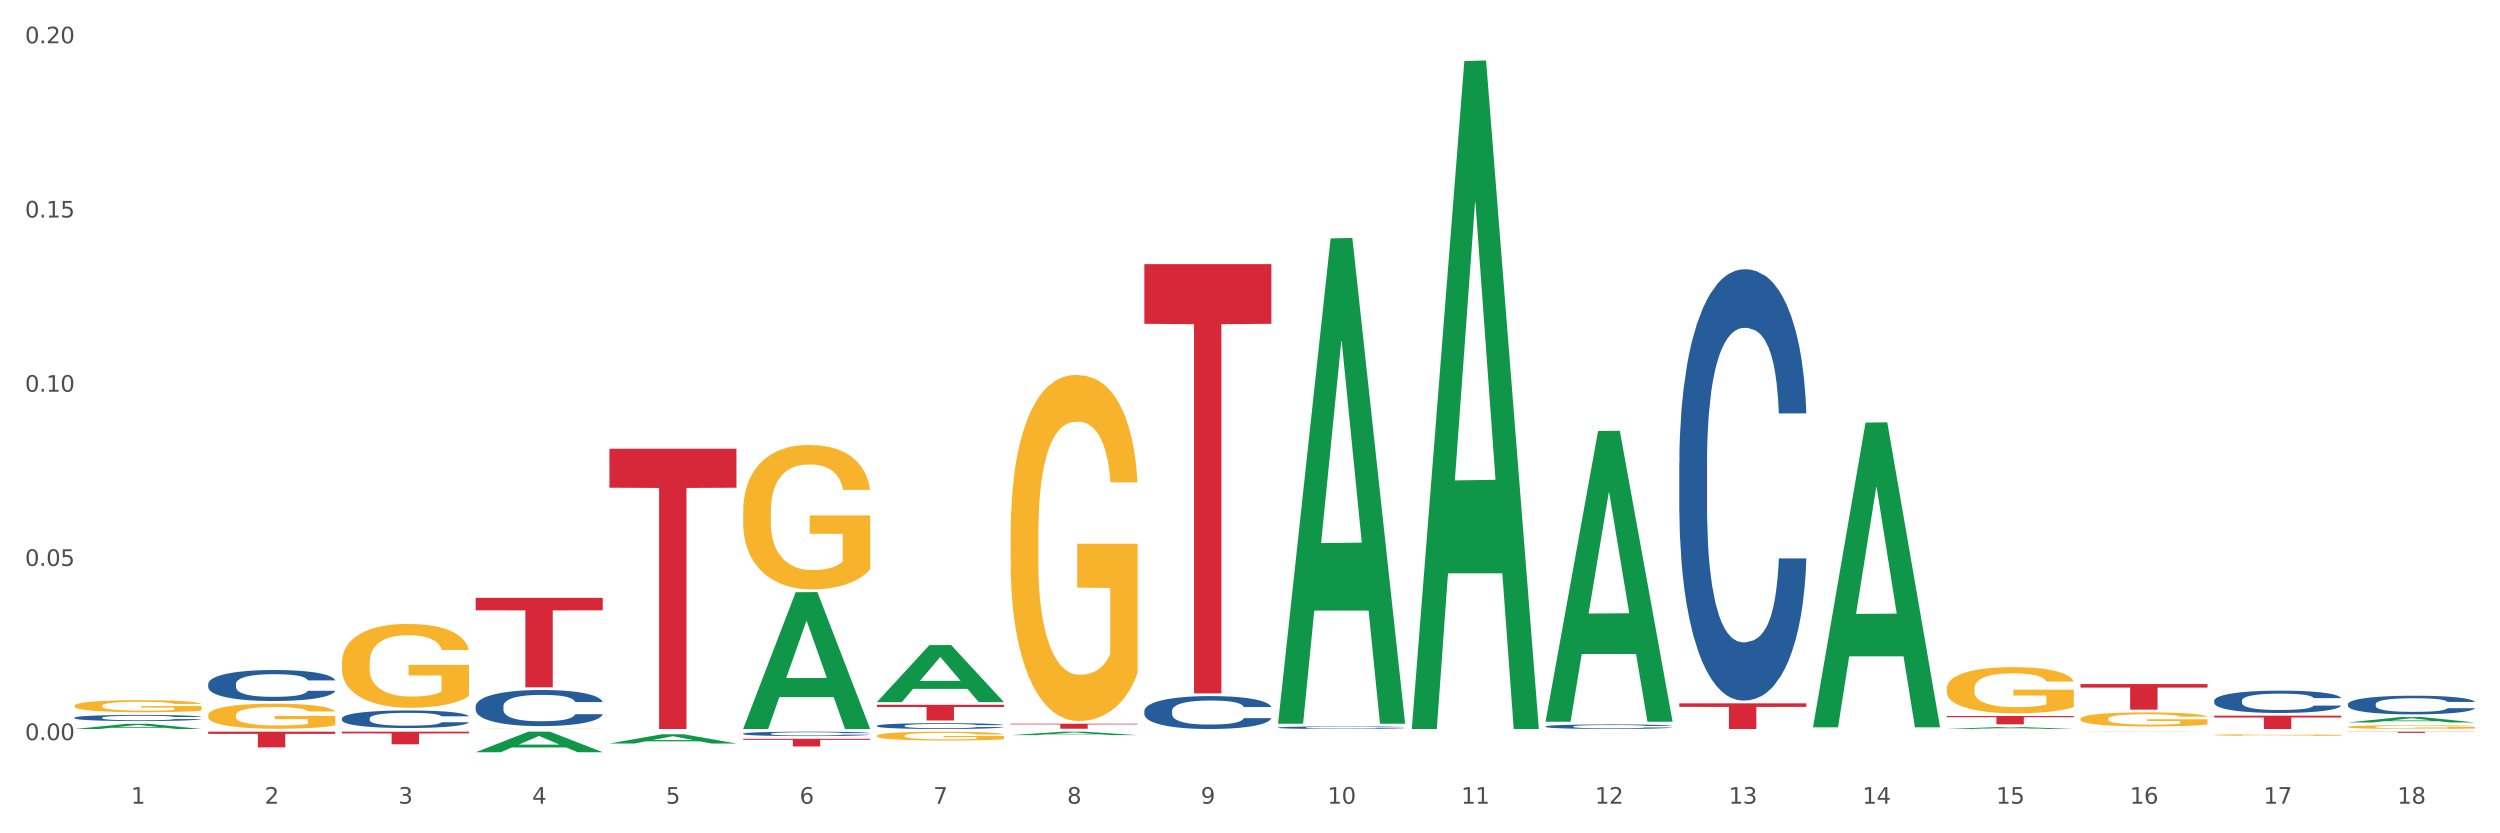
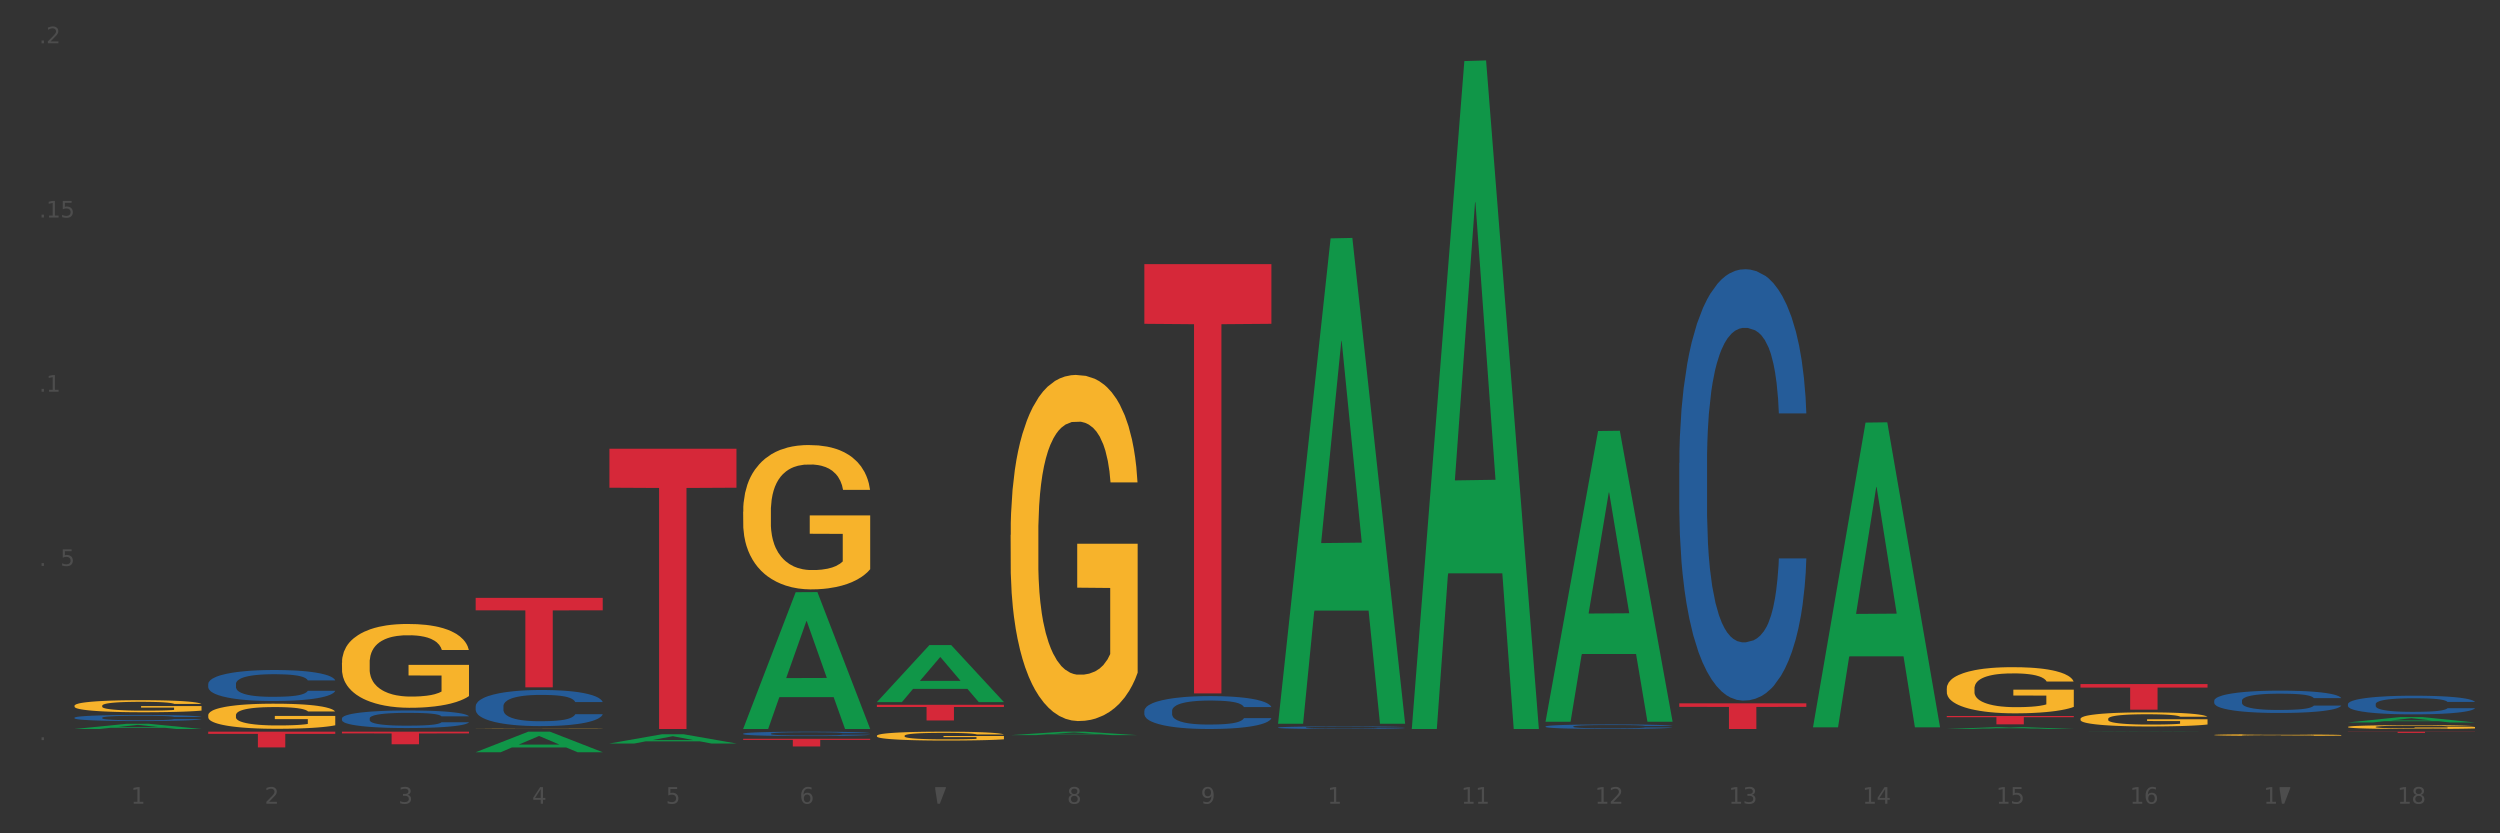
<svg xmlns="http://www.w3.org/2000/svg" xmlns:xlink="http://www.w3.org/1999/xlink" width="1080pt" height="360pt" viewBox="0 0 1080 360" version="1.1">
  <rect x="0" y="0" width="1080" height="360" fill="#333333" stroke="none" />
  <defs>
    <style type="text/css">*{stroke-linejoin: round; stroke-linecap: butt}</style>
  </defs>
  <g id="figure_1">
    <g id="patch_1">
-       <path d="M 0 360  L 1080 360  L 1080 0  L 0 0  z " style="fill: #ffffff; stroke: #ffffff; stroke-linejoin: miter" />
-     </g>
+       </g>
    <g id="axes_1">
      <g id="matplotlib.axis_1">
        <g id="xtick_1">
          <g id="text_1">
            <g style="fill: #4d4d4d" transform="translate(56.563 347.204) scale(0.096 -0.096)">
              <defs>
                <path id="DejaVuSans-31" d="M 794 531  L 1825 531  L 1825 4091  L 703 3866  L 703 4441  L 1819 4666  L 2450 4666  L 2450 531  L 3481 531  L 3481 0  L 794 0  L 794 531  z " transform="scale(0.016)" />
              </defs>
              <use xlink:href="#DejaVuSans-31" />
            </g>
          </g>
        </g>
        <g id="xtick_2">
          <g id="text_2">
            <g style="fill: #4d4d4d" transform="translate(114.336 347.204) scale(0.096 -0.096)">
              <defs>
                <path id="DejaVuSans-32" d="M 1228 531  L 3431 531  L 3431 0  L 469 0  L 469 531  Q 828 903 1448 1529  Q 2069 2156 2228 2338  Q 2531 2678 2651 2914  Q 2772 3150 2772 3378  Q 2772 3750 2511 3984  Q 2250 4219 1831 4219  Q 1534 4219 1204 4116  Q 875 4013 500 3803  L 500 4441  Q 881 4594 1212 4672  Q 1544 4750 1819 4750  Q 2544 4750 2975 4387  Q 3406 4025 3406 3419  Q 3406 3131 3298 2873  Q 3191 2616 2906 2266  Q 2828 2175 2409 1742  Q 1991 1309 1228 531  z " transform="scale(0.016)" />
              </defs>
              <use xlink:href="#DejaVuSans-32" />
            </g>
          </g>
        </g>
        <g id="xtick_3">
          <g id="text_3">
            <g style="fill: #4d4d4d" transform="translate(172.109 347.204) scale(0.096 -0.096)">
              <defs>
                <path id="DejaVuSans-33" d="M 2597 2516  Q 3050 2419 3304 2112  Q 3559 1806 3559 1356  Q 3559 666 3084 287  Q 2609 -91 1734 -91  Q 1441 -91 1130 -33  Q 819 25 488 141  L 488 750  Q 750 597 1062 519  Q 1375 441 1716 441  Q 2309 441 2620 675  Q 2931 909 2931 1356  Q 2931 1769 2642 2001  Q 2353 2234 1838 2234  L 1294 2234  L 1294 2753  L 1863 2753  Q 2328 2753 2575 2939  Q 2822 3125 2822 3475  Q 2822 3834 2567 4026  Q 2313 4219 1838 4219  Q 1578 4219 1281 4162  Q 984 4106 628 3988  L 628 4550  Q 988 4650 1302 4700  Q 1616 4750 1894 4750  Q 2613 4750 3031 4423  Q 3450 4097 3450 3541  Q 3450 3153 3228 2886  Q 3006 2619 2597 2516  z " transform="scale(0.016)" />
              </defs>
              <use xlink:href="#DejaVuSans-33" />
            </g>
          </g>
        </g>
        <g id="xtick_4">
          <g id="text_4">
            <g style="fill: #4d4d4d" transform="translate(229.882 347.204) scale(0.096 -0.096)">
              <defs>
                <path id="DejaVuSans-34" d="M 2419 4116  L 825 1625  L 2419 1625  L 2419 4116  z M 2253 4666  L 3047 4666  L 3047 1625  L 3713 1625  L 3713 1100  L 3047 1100  L 3047 0  L 2419 0  L 2419 1100  L 313 1100  L 313 1709  L 2253 4666  z " transform="scale(0.016)" />
              </defs>
              <use xlink:href="#DejaVuSans-34" />
            </g>
          </g>
        </g>
        <g id="xtick_5">
          <g id="text_5">
            <g style="fill: #4d4d4d" transform="translate(287.655 347.204) scale(0.096 -0.096)">
              <defs>
                <path id="DejaVuSans-35" d="M 691 4666  L 3169 4666  L 3169 4134  L 1269 4134  L 1269 2991  Q 1406 3038 1543 3061  Q 1681 3084 1819 3084  Q 2600 3084 3056 2656  Q 3513 2228 3513 1497  Q 3513 744 3044 326  Q 2575 -91 1722 -91  Q 1428 -91 1123 -41  Q 819 9 494 109  L 494 744  Q 775 591 1075 516  Q 1375 441 1709 441  Q 2250 441 2565 725  Q 2881 1009 2881 1497  Q 2881 1984 2565 2268  Q 2250 2553 1709 2553  Q 1456 2553 1204 2497  Q 953 2441 691 2322  L 691 4666  z " transform="scale(0.016)" />
              </defs>
              <use xlink:href="#DejaVuSans-35" />
            </g>
          </g>
        </g>
        <g id="xtick_6">
          <g id="text_6">
            <g style="fill: #4d4d4d" transform="translate(345.428 347.204) scale(0.096 -0.096)">
              <defs>
                <path id="DejaVuSans-36" d="M 2113 2584  Q 1688 2584 1439 2293  Q 1191 2003 1191 1497  Q 1191 994 1439 701  Q 1688 409 2113 409  Q 2538 409 2786 701  Q 3034 994 3034 1497  Q 3034 2003 2786 2293  Q 2538 2584 2113 2584  z M 3366 4563  L 3366 3988  Q 3128 4100 2886 4159  Q 2644 4219 2406 4219  Q 1781 4219 1451 3797  Q 1122 3375 1075 2522  Q 1259 2794 1537 2939  Q 1816 3084 2150 3084  Q 2853 3084 3261 2657  Q 3669 2231 3669 1497  Q 3669 778 3244 343  Q 2819 -91 2113 -91  Q 1303 -91 875 529  Q 447 1150 447 2328  Q 447 3434 972 4092  Q 1497 4750 2381 4750  Q 2619 4750 2861 4703  Q 3103 4656 3366 4563  z " transform="scale(0.016)" />
              </defs>
              <use xlink:href="#DejaVuSans-36" />
            </g>
          </g>
        </g>
        <g id="xtick_7">
          <g id="text_7">
            <g style="fill: #4d4d4d" transform="translate(403.201 347.204) scale(0.096 -0.096)">
              <defs>
-                 <path id="DejaVuSans-37" d="M 525 4666  L 3525 4666  L 3525 4397  L 1831 0  L 1172 0  L 2766 4134  L 525 4134  L 525 4666  z " transform="scale(0.016)" />
+                 <path id="DejaVuSans-37" d="M 525 4666  L 3525 4666  L 3525 4397  L 1831 0  L 1172 0  L 525 4134  L 525 4666  z " transform="scale(0.016)" />
              </defs>
              <use xlink:href="#DejaVuSans-37" />
            </g>
          </g>
        </g>
        <g id="xtick_8">
          <g id="text_8">
            <g style="fill: #4d4d4d" transform="translate(460.974 347.204) scale(0.096 -0.096)">
              <defs>
                <path id="DejaVuSans-38" d="M 2034 2216  Q 1584 2216 1326 1975  Q 1069 1734 1069 1313  Q 1069 891 1326 650  Q 1584 409 2034 409  Q 2484 409 2743 651  Q 3003 894 3003 1313  Q 3003 1734 2745 1975  Q 2488 2216 2034 2216  z M 1403 2484  Q 997 2584 770 2862  Q 544 3141 544 3541  Q 544 4100 942 4425  Q 1341 4750 2034 4750  Q 2731 4750 3128 4425  Q 3525 4100 3525 3541  Q 3525 3141 3298 2862  Q 3072 2584 2669 2484  Q 3125 2378 3379 2068  Q 3634 1759 3634 1313  Q 3634 634 3220 271  Q 2806 -91 2034 -91  Q 1263 -91 848 271  Q 434 634 434 1313  Q 434 1759 690 2068  Q 947 2378 1403 2484  z M 1172 3481  Q 1172 3119 1398 2916  Q 1625 2713 2034 2713  Q 2441 2713 2670 2916  Q 2900 3119 2900 3481  Q 2900 3844 2670 4047  Q 2441 4250 2034 4250  Q 1625 4250 1398 4047  Q 1172 3844 1172 3481  z " transform="scale(0.016)" />
              </defs>
              <use xlink:href="#DejaVuSans-38" />
            </g>
          </g>
        </g>
        <g id="xtick_9">
          <g id="text_9">
            <g style="fill: #4d4d4d" transform="translate(518.747 347.204) scale(0.096 -0.096)">
              <defs>
                <path id="DejaVuSans-39" d="M 703 97  L 703 672  Q 941 559 1184 500  Q 1428 441 1663 441  Q 2288 441 2617 861  Q 2947 1281 2994 2138  Q 2813 1869 2534 1725  Q 2256 1581 1919 1581  Q 1219 1581 811 2004  Q 403 2428 403 3163  Q 403 3881 828 4315  Q 1253 4750 1959 4750  Q 2769 4750 3195 4129  Q 3622 3509 3622 2328  Q 3622 1225 3098 567  Q 2575 -91 1691 -91  Q 1453 -91 1209 -44  Q 966 3 703 97  z M 1959 2075  Q 2384 2075 2632 2365  Q 2881 2656 2881 3163  Q 2881 3666 2632 3958  Q 2384 4250 1959 4250  Q 1534 4250 1286 3958  Q 1038 3666 1038 3163  Q 1038 2656 1286 2365  Q 1534 2075 1959 2075  z " transform="scale(0.016)" />
              </defs>
              <use xlink:href="#DejaVuSans-39" />
            </g>
          </g>
        </g>
        <g id="xtick_10">
          <g id="text_10">
            <g style="fill: #4d4d4d" transform="translate(573.466 347.204) scale(0.096 -0.096)">
              <defs>
-                 <path id="DejaVuSans-30" d="M 2034 4250  Q 1547 4250 1301 3770  Q 1056 3291 1056 2328  Q 1056 1369 1301 889  Q 1547 409 2034 409  Q 2525 409 2770 889  Q 3016 1369 3016 2328  Q 3016 3291 2770 3770  Q 2525 4250 2034 4250  z M 2034 4750  Q 2819 4750 3233 4129  Q 3647 3509 3647 2328  Q 3647 1150 3233 529  Q 2819 -91 2034 -91  Q 1250 -91 836 529  Q 422 1150 422 2328  Q 422 3509 836 4129  Q 1250 4750 2034 4750  z " transform="scale(0.016)" />
-               </defs>
+                 </defs>
              <use xlink:href="#DejaVuSans-31" />
              <use xlink:href="#DejaVuSans-30" transform="translate(63.623 0)" />
            </g>
          </g>
        </g>
        <g id="xtick_11">
          <g id="text_11">
            <g style="fill: #4d4d4d" transform="translate(631.239 347.204) scale(0.096 -0.096)">
              <use xlink:href="#DejaVuSans-31" />
              <use xlink:href="#DejaVuSans-31" transform="translate(63.623 0)" />
            </g>
          </g>
        </g>
        <g id="xtick_12">
          <g id="text_12">
            <g style="fill: #4d4d4d" transform="translate(689.012 347.204) scale(0.096 -0.096)">
              <use xlink:href="#DejaVuSans-31" />
              <use xlink:href="#DejaVuSans-32" transform="translate(63.623 0)" />
            </g>
          </g>
        </g>
        <g id="xtick_13">
          <g id="text_13">
            <g style="fill: #4d4d4d" transform="translate(746.785 347.204) scale(0.096 -0.096)">
              <use xlink:href="#DejaVuSans-31" />
              <use xlink:href="#DejaVuSans-33" transform="translate(63.623 0)" />
            </g>
          </g>
        </g>
        <g id="xtick_14">
          <g id="text_14">
            <g style="fill: #4d4d4d" transform="translate(804.558 347.204) scale(0.096 -0.096)">
              <use xlink:href="#DejaVuSans-31" />
              <use xlink:href="#DejaVuSans-34" transform="translate(63.623 0)" />
            </g>
          </g>
        </g>
        <g id="xtick_15">
          <g id="text_15">
            <g style="fill: #4d4d4d" transform="translate(862.331 347.204) scale(0.096 -0.096)">
              <use xlink:href="#DejaVuSans-31" />
              <use xlink:href="#DejaVuSans-35" transform="translate(63.623 0)" />
            </g>
          </g>
        </g>
        <g id="xtick_16">
          <g id="text_16">
            <g style="fill: #4d4d4d" transform="translate(920.104 347.204) scale(0.096 -0.096)">
              <use xlink:href="#DejaVuSans-31" />
              <use xlink:href="#DejaVuSans-36" transform="translate(63.623 0)" />
            </g>
          </g>
        </g>
        <g id="xtick_17">
          <g id="text_17">
            <g style="fill: #4d4d4d" transform="translate(977.877 347.204) scale(0.096 -0.096)">
              <use xlink:href="#DejaVuSans-31" />
              <use xlink:href="#DejaVuSans-37" transform="translate(63.623 0)" />
            </g>
          </g>
        </g>
        <g id="xtick_18">
          <g id="text_18">
            <g style="fill: #4d4d4d" transform="translate(1035.65 347.204) scale(0.096 -0.096)">
              <use xlink:href="#DejaVuSans-31" />
              <use xlink:href="#DejaVuSans-38" transform="translate(63.623 0)" />
            </g>
          </g>
        </g>
        <g id="xtick_19" />
        <g id="xtick_20" />
        <g id="xtick_21" />
        <g id="xtick_22" />
        <g id="xtick_23" />
        <g id="xtick_24" />
        <g id="xtick_25" />
        <g id="xtick_26" />
        <g id="xtick_27" />
        <g id="xtick_28" />
        <g id="xtick_29" />
        <g id="xtick_30" />
        <g id="xtick_31" />
        <g id="xtick_32" />
        <g id="xtick_33" />
        <g id="xtick_34" />
        <g id="xtick_35" />
      </g>
      <g id="matplotlib.axis_2">
        <g id="ytick_1">
          <g id="text_19">
            <g style="fill: #4d4d4d" transform="translate(10.8 319.732) scale(0.096 -0.096)">
              <defs>
                <path id="DejaVuSans-2e" d="M 684 794  L 1344 794  L 1344 0  L 684 0  L 684 794  z " transform="scale(0.016)" />
              </defs>
              <use xlink:href="#DejaVuSans-30" />
              <use xlink:href="#DejaVuSans-2e" transform="translate(63.623 0)" />
              <use xlink:href="#DejaVuSans-30" transform="translate(95.41 0)" />
              <use xlink:href="#DejaVuSans-30" transform="translate(159.033 0)" />
            </g>
          </g>
        </g>
        <g id="ytick_2">
          <g id="text_20">
            <g style="fill: #4d4d4d" transform="translate(10.8 244.475) scale(0.096 -0.096)">
              <use xlink:href="#DejaVuSans-30" />
              <use xlink:href="#DejaVuSans-2e" transform="translate(63.623 0)" />
              <use xlink:href="#DejaVuSans-30" transform="translate(95.41 0)" />
              <use xlink:href="#DejaVuSans-35" transform="translate(159.033 0)" />
            </g>
          </g>
        </g>
        <g id="ytick_3">
          <g id="text_21">
            <g style="fill: #4d4d4d" transform="translate(10.8 169.219) scale(0.096 -0.096)">
              <use xlink:href="#DejaVuSans-30" />
              <use xlink:href="#DejaVuSans-2e" transform="translate(63.623 0)" />
              <use xlink:href="#DejaVuSans-31" transform="translate(95.41 0)" />
              <use xlink:href="#DejaVuSans-30" transform="translate(159.033 0)" />
            </g>
          </g>
        </g>
        <g id="ytick_4">
          <g id="text_22">
            <g style="fill: #4d4d4d" transform="translate(10.8 93.962) scale(0.096 -0.096)">
              <use xlink:href="#DejaVuSans-30" />
              <use xlink:href="#DejaVuSans-2e" transform="translate(63.623 0)" />
              <use xlink:href="#DejaVuSans-31" transform="translate(95.41 0)" />
              <use xlink:href="#DejaVuSans-35" transform="translate(159.033 0)" />
            </g>
          </g>
        </g>
        <g id="ytick_5">
          <g id="text_23">
            <g style="fill: #4d4d4d" transform="translate(10.8 18.705) scale(0.096 -0.096)">
              <use xlink:href="#DejaVuSans-30" />
              <use xlink:href="#DejaVuSans-2e" transform="translate(63.623 0)" />
              <use xlink:href="#DejaVuSans-32" transform="translate(95.41 0)" />
              <use xlink:href="#DejaVuSans-30" transform="translate(159.033 0)" />
            </g>
          </g>
        </g>
        <g id="ytick_6" />
        <g id="ytick_7" />
        <g id="ytick_8" />
        <g id="ytick_9" />
      </g>
      <g id="PolyCollection_1">
        <path d="M 552.132 312.252  L 552.188 312.055  L 574.821 102.98  L 584.214 102.783  L 607.016 312.647  L 596.152 312.647  L 591.23 263.777  L 567.862 263.777  L 567.692 264.565  L 562.939 312.647  L 552.132 312.647  L 552.132 312.252  L 570.804 234.613  L 588.288 234.416  L 579.631 147.515  L 579.517 147.121  L 579.404 147.712  L 570.747 234.416  L 570.804 234.613  L 552.132 312.252  z " clip-path="url(#pc609e574bf)" style="fill: #109648" />
        <path d="M 436.586 317.587  L 436.642 317.586  L 459.275 316.086  L 468.668 316.085  L 491.47 317.59  L 480.606 317.59  L 475.684 317.24  L 452.316 317.24  L 452.146 317.245  L 447.393 317.59  L 436.586 317.59  L 436.586 317.587  L 455.258 317.03  L 472.742 317.029  L 464.085 316.406  L 463.971 316.403  L 463.858 316.407  L 455.201 317.029  L 455.258 317.03  L 436.586 317.587  z " clip-path="url(#pc609e574bf)" style="fill: #109648" />
        <path d="M 378.813 303.274  L 378.869 303.25  L 401.502 278.682  L 410.895 278.659  L 433.697 303.32  L 422.834 303.32  L 417.911 297.577  L 394.543 297.577  L 394.373 297.67  L 389.62 303.32  L 378.813 303.32  L 378.813 303.274  L 397.485 294.15  L 414.969 294.127  L 406.312 283.915  L 406.198 283.869  L 406.085 283.939  L 397.428 294.127  L 397.485 294.15  L 378.813 303.274  z " clip-path="url(#pc609e574bf)" style="fill: #109648" />
        <path d="M 321.04 314.814  L 321.096 314.758  L 343.729 255.831  L 353.122 255.775  L 375.924 314.925  L 365.061 314.925  L 360.138 301.151  L 336.77 301.151  L 336.6 301.373  L 331.847 314.925  L 321.04 314.925  L 321.04 314.814  L 339.712 292.931  L 357.196 292.876  L 348.539 268.383  L 348.425 268.271  L 348.312 268.438  L 339.655 292.876  L 339.712 292.931  L 321.04 314.814  z " clip-path="url(#pc609e574bf)" style="fill: #109648" />
        <path d="M 205.494 324.949  L 205.551 324.941  L 228.183 316.093  L 237.576 316.085  L 260.378 324.966  L 249.515 324.966  L 244.592 322.898  L 221.224 322.898  L 221.054 322.931  L 216.301 324.966  L 205.494 324.966  L 205.494 324.949  L 224.166 321.664  L 241.65 321.655  L 232.993 317.978  L 232.88 317.961  L 232.766 317.986  L 224.109 321.655  L 224.166 321.664  L 205.494 324.949  z " clip-path="url(#pc609e574bf)" style="fill: #109648" />
        <path d="M 263.267 321.184  L 263.324 321.18  L 285.956 317.203  L 295.349 317.199  L 318.151 321.192  L 307.288 321.192  L 302.365 320.262  L 278.997 320.262  L 278.827 320.277  L 274.074 321.192  L 263.267 321.192  L 263.267 321.184  L 281.939 319.707  L 299.423 319.704  L 290.766 318.05  L 290.653 318.043  L 290.539 318.054  L 281.882 319.704  L 281.939 319.707  L 263.267 321.184  z " clip-path="url(#pc609e574bf)" style="fill: #109648" />
        <path d="M 32.175 314.921  L 32.232 314.919  L 54.864 312.67  L 64.257 312.667  L 87.059 314.925  L 76.196 314.925  L 71.273 314.399  L 47.905 314.399  L 47.735 314.408  L 42.982 314.925  L 32.175 314.925  L 32.175 314.921  L 50.847 314.086  L 68.331 314.083  L 59.674 313.149  L 59.561 313.144  L 59.447 313.151  L 50.79 314.083  L 50.847 314.086  L 32.175 314.921  z " clip-path="url(#pc609e574bf)" style="fill: #109648" />
        <path d="M 378.813 304.48  L 433.697 304.48  L 433.697 305.42  L 412.108 305.426  L 412.108 311.245  L 400.272 311.245  L 400.272 305.426  L 378.813 305.42  L 378.813 304.486  L 378.813 304.48  z " clip-path="url(#pc609e574bf)" style="fill: #d62839" />
        <path d="M 205.494 258.285  L 260.378 258.285  L 260.378 263.654  L 238.789 263.69  L 238.789 296.917  L 226.953 296.917  L 226.953 263.69  L 205.494 263.654  L 205.494 258.321  L 205.494 258.285  z " clip-path="url(#pc609e574bf)" style="fill: #d62839" />
        <path d="M 263.267 193.866  L 318.151 193.866  L 318.151 210.689  L 296.562 210.803  L 296.562 314.925  L 284.726 314.925  L 284.726 210.803  L 263.267 210.689  L 263.267 193.98  L 263.267 193.866  z " clip-path="url(#pc609e574bf)" style="fill: #d62839" />
        <path d="M 321.04 319.152  L 375.924 319.152  L 375.924 319.615  L 354.335 319.618  L 354.335 322.48  L 342.499 322.48  L 342.499 319.618  L 321.04 319.615  L 321.04 319.155  L 321.04 319.152  z " clip-path="url(#pc609e574bf)" style="fill: #d62839" />
        <path d="M 609.905 314.383  L 609.961 314.111  L 632.594 26.377  L 641.987 26.105  L 664.789 314.925  L 653.925 314.925  L 649.003 247.669  L 625.635 247.669  L 625.465 248.754  L 620.712 314.925  L 609.905 314.925  L 609.905 314.383  L 628.577 207.533  L 646.061 207.262  L 637.404 87.666  L 637.29 87.124  L 637.177 87.937  L 628.52 207.262  L 628.577 207.533  L 609.905 314.383  z " clip-path="url(#pc609e574bf)" style="fill: #109648" />
        <path d="M 89.948 316.085  L 144.832 316.085  L 144.832 317.029  L 123.243 317.035  L 123.243 322.876  L 111.407 322.876  L 111.407 317.035  L 89.948 317.029  L 89.948 316.091  L 89.948 316.085  z " clip-path="url(#pc609e574bf)" style="fill: #d62839" />
        <path d="M 147.721 316.085  L 202.605 316.085  L 202.605 316.84  L 181.016 316.845  L 181.016 321.52  L 169.18 321.52  L 169.18 316.845  L 147.721 316.84  L 147.721 316.09  L 147.721 316.085  z " clip-path="url(#pc609e574bf)" style="fill: #d62839" />
        <path d="M 1014.316 314.031  L 1014.38 314.03  L 1014.38 313.975  L 1014.51 313.928  L 1015.158 313.814  L 1016.13 313.72  L 1016.843 313.67  L 1017.556 313.629  L 1018.398 313.588  L 1019.435 313.546  L 1021.314 313.483  L 1022.48 313.451  L 1023.906 313.418  L 1026.498 313.37  L 1028.377 313.342  L 1030.321 313.319  L 1033.496 313.292  L 1035.57 313.28  L 1037.773 313.271  L 1040.429 313.265  L 1042.438 313.263  L 1046.845 313.268  L 1050.603 313.282  L 1052.417 313.292  L 1054.75 313.31  L 1055.981 313.322  L 1057.99 313.347  L 1060.063 313.379  L 1061.489 313.406  L 1063.627 313.458  L 1065.247 313.509  L 1066.738 313.573  L 1067.515 313.617  L 1068.098 313.658  L 1068.617 313.705  L 1069.135 313.779  L 1057.471 313.779  L 1057.018 313.726  L 1056.305 313.676  L 1055.268 313.627  L 1054.361 313.597  L 1052.806 313.559  L 1051.38 313.535  L 1049.89 313.517  L 1048.076 313.502  L 1046.65 313.494  L 1044.641 313.488  L 1040.689 313.489  L 1038.032 313.502  L 1036.218 313.517  L 1035.051 313.53  L 1034.014 313.546  L 1032.848 313.567  L 1031.487 313.599  L 1030.515 313.627  L 1029.543 313.664  L 1028.766 313.7  L 1028.053 313.743  L 1027.47 313.788  L 1027.016 313.835  L 1026.627 313.893  L 1026.303 313.989  L 1026.303 314.197  L 1026.433 314.244  L 1026.757 314.306  L 1027.146 314.353  L 1027.794 314.409  L 1028.377 314.447  L 1029.479 314.502  L 1030.71 314.547  L 1031.682 314.576  L 1032.654 314.6  L 1034.338 314.634  L 1036.218 314.661  L 1037.838 314.678  L 1040.041 314.693  L 1041.531 314.699  L 1042.827 314.702  L 1046.002 314.702  L 1048.27 314.697  L 1050.797 314.687  L 1052.741 314.673  L 1054.361 314.656  L 1056.176 314.629  L 1057.342 314.603  L 1057.342 314.286  L 1043.086 314.285  L 1043.086 314.074  L 1069.2 314.074  L 1069.2 314.693  L 1068.098 314.725  L 1066.867 314.753  L 1065.571 314.779  L 1063.627 314.811  L 1061.295 314.841  L 1059.221 314.863  L 1057.018 314.881  L 1054.426 314.898  L 1051.056 314.913  L 1048.983 314.919  L 1046.391 314.923  L 1043.345 314.925  L 1040.689 314.922  L 1038.097 314.914  L 1035.375 314.901  L 1032.718 314.881  L 1030.71 314.861  L 1028.701 314.837  L 1026.563 314.805  L 1024.878 314.775  L 1023.582 314.747  L 1022.156 314.712  L 1020.601 314.667  L 1019.435 314.626  L 1018.398 314.583  L 1017.296 314.529  L 1016.519 314.482  L 1015.741 314.423  L 1015.288 314.379  L 1014.769 314.31  L 1014.38 314.215  L 1014.316 314.031  z " clip-path="url(#pc609e574bf)" style="fill: #f7b32b" />
        <path d="M 956.543 317.513  L 956.607 317.513  L 956.607 317.49  L 956.737 317.47  L 957.385 317.422  L 958.357 317.382  L 959.07 317.361  L 959.783 317.344  L 960.625 317.327  L 961.662 317.309  L 963.541 317.282  L 964.707 317.269  L 966.133 317.255  L 968.725 317.235  L 970.604 317.223  L 972.548 317.213  L 975.723 317.202  L 977.797 317.197  L 980 317.193  L 982.656 317.19  L 984.665 317.19  L 989.072 317.192  L 992.83 317.197  L 994.644 317.202  L 996.977 317.21  L 998.208 317.215  L 1000.217 317.225  L 1002.29 317.238  L 1003.716 317.25  L 1005.854 317.272  L 1007.474 317.293  L 1008.965 317.32  L 1009.742 317.339  L 1010.325 317.356  L 1010.844 317.376  L 1011.362 317.407  L 999.698 317.407  L 999.245 317.385  L 998.532 317.364  L 997.495 317.343  L 996.588 317.33  L 995.033 317.314  L 993.607 317.304  L 992.117 317.297  L 990.303 317.29  L 988.877 317.287  L 986.868 317.284  L 982.916 317.285  L 980.259 317.29  L 978.445 317.297  L 977.278 317.302  L 976.241 317.309  L 975.075 317.318  L 973.714 317.331  L 972.742 317.343  L 971.77 317.359  L 970.993 317.374  L 970.28 317.392  L 969.697 317.411  L 969.243 317.431  L 968.854 317.455  L 968.53 317.495  L 968.53 317.583  L 968.66 317.603  L 968.984 317.629  L 969.373 317.649  L 970.021 317.673  L 970.604 317.689  L 971.706 317.712  L 972.937 317.731  L 973.909 317.743  L 974.881 317.753  L 976.565 317.767  L 978.445 317.779  L 980.065 317.786  L 982.268 317.792  L 983.758 317.795  L 985.054 317.796  L 988.229 317.796  L 990.497 317.794  L 993.024 317.79  L 994.968 317.784  L 996.588 317.777  L 998.403 317.765  L 999.569 317.754  L 999.569 317.621  L 985.313 317.62  L 985.313 317.531  L 1011.427 317.531  L 1011.427 317.792  L 1010.325 317.806  L 1009.094 317.818  L 1007.798 317.829  L 1005.854 317.842  L 1003.522 317.855  L 1001.448 317.864  L 999.245 317.871  L 996.653 317.878  L 993.283 317.885  L 991.21 317.887  L 988.618 317.889  L 985.572 317.89  L 982.916 317.889  L 980.324 317.885  L 977.602 317.88  L 974.945 317.871  L 972.937 317.863  L 970.928 317.853  L 968.79 317.839  L 967.105 317.827  L 965.809 317.815  L 964.383 317.8  L 962.828 317.781  L 961.662 317.764  L 960.625 317.746  L 959.523 317.723  L 958.746 317.703  L 957.968 317.678  L 957.515 317.66  L 956.996 317.631  L 956.607 317.591  L 956.543 317.513  z " clip-path="url(#pc609e574bf)" style="fill: #f7b32b" />
        <path d="M 436.586 231.064  L 436.651 230.928  L 436.651 226.012  L 436.78 221.779  L 437.428 211.537  L 438.4 203.07  L 439.113 198.564  L 439.826 194.877  L 440.668 191.19  L 441.705 187.367  L 443.584 181.768  L 444.75 178.9  L 446.176 175.896  L 448.768 171.526  L 450.647 169.068  L 452.591 167.02  L 455.766 164.562  L 457.84 163.47  L 460.043 162.65  L 462.7 162.104  L 464.708 161.967  L 469.115 162.377  L 472.873 163.606  L 474.687 164.562  L 477.02 166.201  L 478.251 167.293  L 480.26 169.478  L 482.334 172.346  L 483.759 174.804  L 485.898 179.446  L 487.517 184.089  L 489.008 189.825  L 489.785 193.785  L 490.369 197.472  L 490.887 201.705  L 491.405 208.396  L 479.742 208.396  L 479.288 203.617  L 478.575 199.11  L 477.539 194.741  L 476.631 192.01  L 475.076 188.596  L 473.651 186.411  L 472.16 184.772  L 470.346 183.407  L 468.92 182.724  L 466.912 182.178  L 462.959 182.314  L 460.302 183.407  L 458.488 184.772  L 457.321 186.001  L 456.285 187.367  L 455.118 189.278  L 453.757 192.146  L 452.785 194.741  L 451.814 198.018  L 451.036 201.295  L 450.323 205.119  L 449.74 209.215  L 449.286 213.449  L 448.898 218.638  L 448.574 227.241  L 448.574 245.949  L 448.703 250.182  L 449.027 255.781  L 449.416 260.014  L 450.064 265.066  L 450.647 268.48  L 451.749 273.396  L 452.98 277.493  L 453.952 280.087  L 454.924 282.272  L 456.609 285.277  L 458.488 287.735  L 460.108 289.237  L 462.311 290.602  L 463.801 291.148  L 465.097 291.422  L 468.272 291.422  L 470.54 291.012  L 473.067 290.056  L 475.011 288.827  L 476.631 287.325  L 478.446 284.867  L 479.612 282.545  L 479.612 254.005  L 465.356 253.869  L 465.356 234.888  L 491.47 234.888  L 491.47 290.602  L 490.369 293.47  L 489.137 296.064  L 487.841 298.386  L 485.898 301.254  L 483.565 303.985  L 481.491 305.896  L 479.288 307.535  L 476.696 309.037  L 473.327 310.403  L 471.253 310.949  L 468.661 311.359  L 465.616 311.495  L 462.959 311.222  L 460.367 310.539  L 457.645 309.31  L 454.989 307.535  L 452.98 305.76  L 450.971 303.575  L 448.833 300.707  L 447.148 297.976  L 445.852 295.518  L 444.426 292.377  L 442.871 288.281  L 441.705 284.594  L 440.668 280.77  L 439.567 275.854  L 438.789 271.621  L 438.011 266.295  L 437.558 262.335  L 437.039 256.19  L 436.651 247.587  L 436.586 231.064  z " clip-path="url(#pc609e574bf)" style="fill: #f7b32b" />
        <path d="M 840.997 297.433  L 841.062 297.415  L 841.062 296.759  L 841.191 296.195  L 841.839 294.829  L 842.811 293.7  L 843.524 293.099  L 844.237 292.608  L 845.079 292.116  L 846.116 291.606  L 847.995 290.859  L 849.161 290.477  L 850.587 290.076  L 853.179 289.494  L 855.058 289.166  L 857.002 288.893  L 860.177 288.565  L 862.251 288.419  L 864.454 288.31  L 867.111 288.237  L 869.119 288.219  L 873.526 288.274  L 877.284 288.438  L 879.098 288.565  L 881.431 288.784  L 882.662 288.929  L 884.671 289.221  L 886.744 289.603  L 888.17 289.931  L 890.308 290.55  L 891.928 291.169  L 893.419 291.934  L 894.196 292.462  L 894.779 292.954  L 895.298 293.518  L 895.816 294.41  L 884.153 294.41  L 883.699 293.773  L 882.986 293.172  L 881.949 292.589  L 881.042 292.225  L 879.487 291.77  L 878.061 291.479  L 876.571 291.26  L 874.757 291.078  L 873.331 290.987  L 871.322 290.914  L 867.37 290.932  L 864.713 291.078  L 862.899 291.26  L 861.732 291.424  L 860.695 291.606  L 859.529 291.861  L 858.168 292.243  L 857.196 292.589  L 856.224 293.026  L 855.447 293.463  L 854.734 293.973  L 854.151 294.52  L 853.697 295.084  L 853.308 295.776  L 852.984 296.923  L 852.984 299.418  L 853.114 299.982  L 853.438 300.729  L 853.827 301.293  L 854.475 301.967  L 855.058 302.422  L 856.16 303.078  L 857.391 303.624  L 858.363 303.97  L 859.335 304.262  L 861.019 304.662  L 862.899 304.99  L 864.519 305.19  L 866.722 305.372  L 868.212 305.445  L 869.508 305.482  L 872.683 305.482  L 874.951 305.427  L 877.478 305.299  L 879.422 305.136  L 881.042 304.935  L 882.857 304.608  L 884.023 304.298  L 884.023 300.492  L 869.767 300.474  L 869.767 297.943  L 895.881 297.943  L 895.881 305.372  L 894.779 305.755  L 893.548 306.101  L 892.252 306.41  L 890.308 306.793  L 887.976 307.157  L 885.902 307.412  L 883.699 307.63  L 881.107 307.831  L 877.737 308.013  L 875.664 308.086  L 873.072 308.14  L 870.026 308.158  L 867.37 308.122  L 864.778 308.031  L 862.056 307.867  L 859.4 307.63  L 857.391 307.394  L 855.382 307.102  L 853.244 306.72  L 851.559 306.356  L 850.263 306.028  L 848.837 305.609  L 847.282 305.063  L 846.116 304.571  L 845.079 304.061  L 843.977 303.406  L 843.2 302.841  L 842.422 302.131  L 841.969 301.603  L 841.45 300.784  L 841.062 299.636  L 840.997 297.433  z " clip-path="url(#pc609e574bf)" style="fill: #f7b32b" />
        <path d="M 898.77 310.556  L 898.835 310.551  L 898.835 310.351  L 898.964 310.178  L 899.612 309.762  L 900.584 309.417  L 901.297 309.233  L 902.01 309.083  L 902.852 308.933  L 903.889 308.778  L 905.768 308.55  L 906.934 308.433  L 908.36 308.311  L 910.952 308.133  L 912.831 308.033  L 914.775 307.949  L 917.95 307.849  L 920.024 307.805  L 922.227 307.771  L 924.884 307.749  L 926.892 307.744  L 931.299 307.76  L 935.057 307.81  L 936.871 307.849  L 939.204 307.916  L 940.435 307.96  L 942.444 308.049  L 944.517 308.166  L 945.943 308.266  L 948.081 308.455  L 949.701 308.644  L 951.192 308.878  L 951.969 309.039  L 952.552 309.189  L 953.071 309.361  L 953.589 309.634  L 941.926 309.634  L 941.472 309.439  L 940.759 309.256  L 939.722 309.078  L 938.815 308.967  L 937.26 308.828  L 935.834 308.739  L 934.344 308.672  L 932.53 308.616  L 931.104 308.589  L 929.095 308.566  L 925.143 308.572  L 922.486 308.616  L 920.672 308.672  L 919.505 308.722  L 918.468 308.778  L 917.302 308.855  L 915.941 308.972  L 914.969 309.078  L 913.997 309.211  L 913.22 309.345  L 912.507 309.5  L 911.924 309.667  L 911.47 309.839  L 911.081 310.051  L 910.757 310.401  L 910.757 311.162  L 910.887 311.335  L 911.211 311.563  L 911.6 311.735  L 912.248 311.941  L 912.831 312.079  L 913.933 312.28  L 915.164 312.446  L 916.136 312.552  L 917.108 312.641  L 918.792 312.763  L 920.672 312.863  L 922.292 312.924  L 924.495 312.98  L 925.985 313.002  L 927.281 313.013  L 930.456 313.013  L 932.724 312.997  L 935.251 312.958  L 937.195 312.908  L 938.815 312.847  L 940.63 312.747  L 941.796 312.652  L 941.796 311.49  L 927.54 311.485  L 927.54 310.712  L 953.654 310.712  L 953.654 312.98  L 952.552 313.097  L 951.321 313.202  L 950.025 313.297  L 948.081 313.414  L 945.749 313.525  L 943.675 313.603  L 941.472 313.669  L 938.88 313.73  L 935.51 313.786  L 933.437 313.808  L 930.845 313.825  L 927.799 313.83  L 925.143 313.819  L 922.551 313.792  L 919.829 313.742  L 917.172 313.669  L 915.164 313.597  L 913.155 313.508  L 911.017 313.391  L 909.332 313.28  L 908.036 313.18  L 906.61 313.052  L 905.055 312.886  L 903.889 312.735  L 902.852 312.58  L 901.75 312.38  L 900.973 312.207  L 900.195 311.991  L 899.742 311.829  L 899.223 311.579  L 898.835 311.229  L 898.77 310.556  z " clip-path="url(#pc609e574bf)" style="fill: #f7b32b" />
        <path d="M 667.678 311.556  L 667.734 311.438  L 690.367 186.2  L 699.76 186.082  L 722.562 311.792  L 711.698 311.792  L 706.776 282.519  L 683.408 282.519  L 683.238 282.991  L 678.485 311.792  L 667.678 311.792  L 667.678 311.556  L 686.35 265.049  L 703.834 264.931  L 695.177 212.877  L 695.063 212.641  L 694.95 212.995  L 686.293 264.931  L 686.35 265.049  L 667.678 311.556  z " clip-path="url(#pc609e574bf)" style="fill: #109648" />
        <path d="M 783.224 313.962  L 783.28 313.838  L 805.913 182.561  L 815.306 182.437  L 838.108 314.209  L 827.244 314.209  L 822.322 283.524  L 798.953 283.524  L 798.784 284.019  L 794.031 314.209  L 783.224 314.209  L 783.224 313.962  L 801.896 265.212  L 819.38 265.088  L 810.722 210.524  L 810.609 210.276  L 810.496 210.647  L 801.839 265.088  L 801.896 265.212  L 783.224 313.962  z " clip-path="url(#pc609e574bf)" style="fill: #109648" />
        <path d="M 840.997 314.923  L 841.053 314.923  L 863.686 314.063  L 873.079 314.063  L 895.881 314.925  L 885.017 314.925  L 880.095 314.724  L 856.726 314.724  L 856.557 314.727  L 851.804 314.925  L 840.997 314.925  L 840.997 314.923  L 859.669 314.604  L 877.152 314.603  L 868.495 314.246  L 868.382 314.245  L 868.269 314.247  L 859.612 314.603  L 859.669 314.604  L 840.997 314.923  z " clip-path="url(#pc609e574bf)" style="fill: #109648" />
        <path d="M 898.77 316.199  L 898.826 316.199  L 921.459 316.085  L 930.852 316.085  L 953.654 316.2  L 942.79 316.2  L 937.868 316.173  L 914.499 316.173  L 914.33 316.173  L 909.577 316.2  L 898.77 316.2  L 898.77 316.199  L 917.442 316.157  L 934.925 316.157  L 926.268 316.109  L 926.155 316.109  L 926.042 316.109  L 917.385 316.157  L 917.442 316.157  L 898.77 316.199  z " clip-path="url(#pc609e574bf)" style="fill: #109648" />
        <path d="M 1014.316 312.099  L 1014.372 312.097  L 1037.005 309.768  L 1046.398 309.766  L 1069.2 312.103  L 1058.336 312.103  L 1053.414 311.559  L 1030.045 311.559  L 1029.876 311.568  L 1025.123 312.103  L 1014.316 312.103  L 1014.316 312.099  L 1032.988 311.234  L 1050.471 311.232  L 1041.814 310.264  L 1041.701 310.259  L 1041.588 310.266  L 1032.931 311.232  L 1032.988 311.234  L 1014.316 312.099  z " clip-path="url(#pc609e574bf)" style="fill: #109648" />
        <path d="M 89.948 295.461  L 90.013 295.448  L 90.013 295.106  L 90.207 294.641  L 90.921 293.785  L 91.829 293.137  L 93.386 292.379  L 94.23 292.061  L 95.333 291.707  L 97.603 291.132  L 100.198 290.643  L 102.015 290.374  L 103.377 290.202  L 106.426 289.897  L 108.178 289.762  L 109.994 289.652  L 111.551 289.579  L 114.146 289.493  L 116.222 289.457  L 118.623 289.444  L 120.634 289.457  L 123.294 289.505  L 127.186 289.652  L 128.678 289.738  L 130.69 289.885  L 132.766 290.08  L 134.452 290.276  L 136.399 290.557  L 138.41 290.924  L 140.356 291.389  L 141.718 291.817  L 142.821 292.269  L 143.794 292.819  L 144.508 293.418  L 144.832 293.92  L 132.96 293.92  L 132.636 293.467  L 131.987 292.978  L 131.338 292.648  L 130.625 292.379  L 129.522 292.073  L 128.549 291.878  L 126.927 291.645  L 125.435 291.499  L 124.202 291.413  L 122.71 291.34  L 119.531 291.266  L 117.26 291.266  L 115.833 291.291  L 114.082 291.352  L 112.589 291.438  L 110.838 291.584  L 109.475 291.743  L 108.113 291.951  L 107.335 292.098  L 106.167 292.367  L 105.388 292.587  L 104.35 292.966  L 103.766 293.235  L 102.728 293.932  L 102.274 294.446  L 102.08 294.8  L 101.95 295.192  L 101.95 297.099  L 102.339 297.955  L 102.663 298.322  L 103.183 298.738  L 104.156 299.276  L 105.583 299.802  L 107.075 300.181  L 108.308 300.413  L 109.475 300.584  L 110.643 300.719  L 112.07 300.841  L 113.238 300.914  L 114.99 300.988  L 117.066 301.025  L 118.688 301.025  L 121.996 300.963  L 123.488 300.902  L 124.916 300.817  L 126.473 300.682  L 127.705 300.535  L 128.419 300.425  L 129.587 300.193  L 130.495 299.948  L 131.273 299.667  L 131.792 299.423  L 132.376 299.056  L 132.83 298.64  L 132.96 298.42  L 144.832 298.42  L 144.573 298.86  L 144.119 299.288  L 143.21 299.863  L 142.497 300.193  L 141.394 300.597  L 140.226 300.939  L 138.604 301.318  L 137.112 301.599  L 135.555 301.844  L 133.868 302.064  L 130.819 302.37  L 129.716 302.455  L 127.381 302.602  L 125.564 302.688  L 122.905 302.773  L 120.18 302.822  L 117.325 302.834  L 114.795 302.81  L 112.006 302.736  L 110.254 302.663  L 108.308 302.553  L 106.037 302.382  L 103.896 302.174  L 101.885 301.929  L 100.004 301.648  L 98.252 301.33  L 95.981 300.804  L 94.295 300.291  L 93.062 299.814  L 92.219 299.41  L 91.375 298.897  L 90.921 298.542  L 90.207 297.686  L 89.948 296.891  L 89.948 295.461  z " clip-path="url(#pc609e574bf)" style="fill: #255c99" />
        <path d="M 147.721 310.331  L 147.786 310.324  L 147.786 310.13  L 147.98 309.866  L 148.694 309.381  L 149.602 309.013  L 151.159 308.583  L 152.003 308.403  L 153.106 308.202  L 155.376 307.876  L 157.971 307.598  L 159.788 307.446  L 161.15 307.349  L 164.199 307.175  L 165.951 307.099  L 167.767 307.036  L 169.324 306.995  L 171.919 306.946  L 173.995 306.925  L 176.396 306.919  L 178.407 306.925  L 181.067 306.953  L 184.959 307.036  L 186.451 307.085  L 188.463 307.168  L 190.539 307.279  L 192.225 307.39  L 194.172 307.55  L 196.183 307.758  L 198.129 308.021  L 199.491 308.264  L 200.594 308.521  L 201.567 308.833  L 202.281 309.173  L 202.605 309.457  L 190.733 309.457  L 190.409 309.201  L 189.76 308.923  L 189.111 308.736  L 188.398 308.583  L 187.295 308.41  L 186.322 308.299  L 184.7 308.167  L 183.208 308.084  L 181.975 308.035  L 180.483 307.994  L 177.304 307.952  L 175.033 307.952  L 173.606 307.966  L 171.854 308.001  L 170.362 308.049  L 168.611 308.132  L 167.248 308.223  L 165.886 308.34  L 165.107 308.424  L 163.94 308.576  L 163.161 308.701  L 162.123 308.916  L 161.539 309.069  L 160.501 309.464  L 160.047 309.756  L 159.853 309.957  L 159.723 310.179  L 159.723 311.261  L 160.112 311.746  L 160.436 311.954  L 160.955 312.19  L 161.929 312.495  L 163.356 312.794  L 164.848 313.009  L 166.081 313.14  L 167.248 313.238  L 168.416 313.314  L 169.843 313.383  L 171.011 313.425  L 172.763 313.466  L 174.839 313.487  L 176.461 313.487  L 179.769 313.453  L 181.261 313.418  L 182.689 313.369  L 184.246 313.293  L 185.478 313.21  L 186.192 313.147  L 187.36 313.016  L 188.268 312.877  L 189.046 312.717  L 189.565 312.579  L 190.149 312.371  L 190.603 312.135  L 190.733 312.01  L 202.605 312.01  L 202.346 312.26  L 201.892 312.502  L 200.983 312.828  L 200.27 313.016  L 199.167 313.244  L 197.999 313.439  L 196.377 313.654  L 194.885 313.813  L 193.328 313.952  L 191.641 314.077  L 188.592 314.25  L 187.489 314.299  L 185.154 314.382  L 183.337 314.431  L 180.678 314.479  L 177.953 314.507  L 175.098 314.514  L 172.568 314.5  L 169.778 314.458  L 168.027 314.417  L 166.081 314.354  L 163.81 314.257  L 161.669 314.139  L 159.658 314.001  L 157.777 313.841  L 156.025 313.661  L 153.754 313.362  L 152.068 313.071  L 150.835 312.801  L 149.992 312.572  L 149.148 312.28  L 148.694 312.079  L 147.98 311.594  L 147.721 311.143  L 147.721 310.331  z " clip-path="url(#pc609e574bf)" style="fill: #255c99" />
        <path d="M 89.948 309.006  L 90.013 308.996  L 90.013 308.64  L 90.142 308.333  L 90.79 307.59  L 91.762 306.976  L 92.475 306.649  L 93.188 306.381  L 94.03 306.114  L 95.067 305.837  L 96.946 305.43  L 98.113 305.222  L 99.538 305.005  L 102.13 304.688  L 104.009 304.509  L 105.953 304.361  L 109.128 304.182  L 111.202 304.103  L 113.405 304.044  L 116.062 304.004  L 118.071 303.994  L 122.477 304.024  L 126.235 304.113  L 128.049 304.182  L 130.382 304.301  L 131.613 304.381  L 133.622 304.539  L 135.696 304.747  L 137.121 304.925  L 139.26 305.262  L 140.88 305.599  L 142.37 306.015  L 143.148 306.302  L 143.731 306.57  L 144.249 306.877  L 144.768 307.362  L 133.104 307.362  L 132.65 307.015  L 131.937 306.688  L 130.901 306.371  L 129.993 306.173  L 128.438 305.926  L 127.013 305.767  L 125.522 305.648  L 123.708 305.549  L 122.282 305.5  L 120.274 305.46  L 116.321 305.47  L 113.664 305.549  L 111.85 305.648  L 110.684 305.737  L 109.647 305.837  L 108.48 305.975  L 107.12 306.183  L 106.148 306.371  L 105.176 306.609  L 104.398 306.847  L 103.685 307.124  L 103.102 307.421  L 102.648 307.728  L 102.26 308.105  L 101.936 308.729  L 101.936 310.086  L 102.065 310.393  L 102.389 310.799  L 102.778 311.106  L 103.426 311.472  L 104.009 311.72  L 105.111 312.077  L 106.342 312.374  L 107.314 312.562  L 108.286 312.721  L 109.971 312.938  L 111.85 313.117  L 113.47 313.226  L 115.673 313.325  L 117.163 313.364  L 118.459 313.384  L 121.634 313.384  L 123.902 313.354  L 126.43 313.285  L 128.373 313.196  L 129.993 313.087  L 131.808 312.909  L 132.974 312.74  L 132.974 310.67  L 118.719 310.66  L 118.719 309.283  L 144.832 309.283  L 144.832 313.325  L 143.731 313.533  L 142.5 313.721  L 141.204 313.889  L 139.26 314.097  L 136.927 314.295  L 134.853 314.434  L 132.65 314.553  L 130.058 314.662  L 126.689 314.761  L 124.615 314.801  L 122.023 314.83  L 118.978 314.84  L 116.321 314.82  L 113.729 314.771  L 111.007 314.682  L 108.351 314.553  L 106.342 314.424  L 104.333 314.266  L 102.195 314.058  L 100.51 313.86  L 99.214 313.681  L 97.789 313.453  L 96.233 313.156  L 95.067 312.889  L 94.03 312.612  L 92.929 312.255  L 92.151 311.948  L 91.374 311.562  L 90.92 311.274  L 90.402 310.829  L 90.013 310.205  L 89.948 309.006  z " clip-path="url(#pc609e574bf)" style="fill: #f7b32b" />
        <path d="M 32.175 304.89  L 32.24 304.885  L 32.24 304.714  L 32.369 304.567  L 33.017 304.21  L 33.989 303.915  L 34.702 303.758  L 35.415 303.629  L 36.257 303.501  L 37.294 303.368  L 39.173 303.173  L 40.34 303.073  L 41.765 302.968  L 44.357 302.816  L 46.236 302.73  L 48.18 302.659  L 51.355 302.573  L 53.429 302.535  L 55.632 302.507  L 58.289 302.488  L 60.298 302.483  L 64.704 302.497  L 68.462 302.54  L 70.277 302.573  L 72.609 302.63  L 73.84 302.668  L 75.849 302.745  L 77.923 302.844  L 79.348 302.93  L 81.487 303.092  L 83.107 303.254  L 84.597 303.453  L 85.375 303.591  L 85.958 303.72  L 86.476 303.867  L 86.995 304.1  L 75.331 304.1  L 74.877 303.934  L 74.164 303.777  L 73.128 303.625  L 72.22 303.53  L 70.665 303.411  L 69.24 303.334  L 67.749 303.277  L 65.935 303.23  L 64.509 303.206  L 62.501 303.187  L 58.548 303.192  L 55.891 303.23  L 54.077 303.277  L 52.911 303.32  L 51.874 303.368  L 50.707 303.434  L 49.347 303.534  L 48.375 303.625  L 47.403 303.739  L 46.625 303.853  L 45.912 303.986  L 45.329 304.129  L 44.876 304.276  L 44.487 304.457  L 44.163 304.757  L 44.163 305.409  L 44.292 305.556  L 44.616 305.751  L 45.005 305.899  L 45.653 306.075  L 46.236 306.193  L 47.338 306.365  L 48.569 306.507  L 49.541 306.598  L 50.513 306.674  L 52.198 306.779  L 54.077 306.864  L 55.697 306.917  L 57.9 306.964  L 59.39 306.983  L 60.686 306.993  L 63.861 306.993  L 66.129 306.978  L 68.657 306.945  L 70.601 306.902  L 72.22 306.85  L 74.035 306.764  L 75.201 306.683  L 75.201 305.689  L 60.946 305.684  L 60.946 305.023  L 87.059 305.023  L 87.059 306.964  L 85.958 307.064  L 84.727 307.154  L 83.431 307.235  L 81.487 307.335  L 79.154 307.43  L 77.08 307.497  L 74.877 307.554  L 72.285 307.606  L 68.916 307.654  L 66.842 307.673  L 64.25 307.687  L 61.205 307.692  L 58.548 307.682  L 55.956 307.659  L 53.235 307.616  L 50.578 307.554  L 48.569 307.492  L 46.56 307.416  L 44.422 307.316  L 42.737 307.221  L 41.441 307.135  L 40.016 307.026  L 38.46 306.883  L 37.294 306.755  L 36.257 306.622  L 35.156 306.45  L 34.378 306.303  L 33.601 306.117  L 33.147 305.979  L 32.629 305.765  L 32.24 305.466  L 32.175 304.89  z " clip-path="url(#pc609e574bf)" style="fill: #f7b32b" />
        <path d="M 321.04 221.071  L 321.105 221.014  L 321.105 218.964  L 321.234 217.198  L 321.882 212.927  L 322.854 209.396  L 323.567 207.516  L 324.28 205.979  L 325.122 204.441  L 326.159 202.846  L 328.038 200.512  L 329.205 199.316  L 330.63 198.063  L 333.222 196.24  L 335.101 195.215  L 337.045 194.361  L 340.22 193.336  L 342.294 192.88  L 344.497 192.538  L 347.154 192.311  L 349.162 192.254  L 353.569 192.424  L 357.327 192.937  L 359.141 193.336  L 361.474 194.019  L 362.705 194.475  L 364.714 195.386  L 366.788 196.582  L 368.213 197.607  L 370.352 199.543  L 371.972 201.48  L 373.462 203.872  L 374.239 205.523  L 374.823 207.061  L 375.341 208.826  L 375.859 211.617  L 364.196 211.617  L 363.742 209.624  L 363.029 207.744  L 361.993 205.922  L 361.085 204.783  L 359.53 203.359  L 358.105 202.448  L 356.614 201.764  L 354.8 201.195  L 353.374 200.91  L 351.366 200.682  L 347.413 200.739  L 344.756 201.195  L 342.942 201.764  L 341.775 202.277  L 340.739 202.846  L 339.572 203.644  L 338.212 204.84  L 337.24 205.922  L 336.268 207.289  L 335.49 208.656  L 334.777 210.25  L 334.194 211.959  L 333.74 213.724  L 333.352 215.888  L 333.028 219.476  L 333.028 227.279  L 333.157 229.044  L 333.481 231.379  L 333.87 233.145  L 334.518 235.252  L 335.101 236.675  L 336.203 238.726  L 337.434 240.434  L 338.406 241.516  L 339.378 242.428  L 341.063 243.68  L 342.942 244.706  L 344.562 245.332  L 346.765 245.902  L 348.255 246.129  L 349.551 246.243  L 352.726 246.243  L 354.994 246.072  L 357.521 245.674  L 359.465 245.161  L 361.085 244.535  L 362.9 243.51  L 364.066 242.541  L 364.066 230.639  L 349.81 230.582  L 349.81 222.666  L 375.924 222.666  L 375.924 245.902  L 374.823 247.098  L 373.591 248.18  L 372.296 249.148  L 370.352 250.344  L 368.019 251.483  L 365.945 252.28  L 363.742 252.964  L 361.15 253.59  L 357.781 254.159  L 355.707 254.387  L 353.115 254.558  L 350.07 254.615  L 347.413 254.501  L 344.821 254.216  L 342.099 253.704  L 339.443 252.964  L 337.434 252.223  L 335.425 251.312  L 333.287 250.116  L 331.602 248.977  L 330.306 247.952  L 328.881 246.642  L 327.325 244.933  L 326.159 243.396  L 325.122 241.801  L 324.021 239.751  L 323.243 237.985  L 322.465 235.764  L 322.012 234.113  L 321.493 231.55  L 321.105 227.962  L 321.04 221.071  z " clip-path="url(#pc609e574bf)" style="fill: #f7b32b" />
        <path d="M 378.813 317.856  L 378.878 317.853  L 378.878 317.727  L 379.007 317.618  L 379.655 317.356  L 380.627 317.139  L 381.34 317.023  L 382.053 316.929  L 382.895 316.834  L 383.932 316.736  L 385.811 316.593  L 386.977 316.519  L 388.403 316.442  L 390.995 316.33  L 392.874 316.267  L 394.818 316.214  L 397.993 316.151  L 400.067 316.123  L 402.27 316.102  L 404.927 316.088  L 406.935 316.085  L 411.342 316.095  L 415.1 316.127  L 416.914 316.151  L 419.247 316.193  L 420.478 316.221  L 422.487 316.277  L 424.561 316.351  L 425.986 316.414  L 428.125 316.533  L 429.745 316.652  L 431.235 316.799  L 432.012 316.901  L 432.596 316.995  L 433.114 317.104  L 433.632 317.275  L 421.969 317.275  L 421.515 317.153  L 420.802 317.037  L 419.766 316.925  L 418.858 316.855  L 417.303 316.768  L 415.878 316.712  L 414.387 316.67  L 412.573 316.635  L 411.147 316.617  L 409.139 316.603  L 405.186 316.607  L 402.529 316.635  L 400.715 316.67  L 399.548 316.701  L 398.512 316.736  L 397.345 316.785  L 395.984 316.859  L 395.013 316.925  L 394.041 317.009  L 393.263 317.093  L 392.55 317.191  L 391.967 317.296  L 391.513 317.405  L 391.125 317.538  L 390.801 317.758  L 390.801 318.238  L 390.93 318.347  L 391.254 318.49  L 391.643 318.599  L 392.291 318.728  L 392.874 318.816  L 393.976 318.942  L 395.207 319.047  L 396.179 319.113  L 397.151 319.169  L 398.836 319.246  L 400.715 319.31  L 402.335 319.348  L 404.538 319.383  L 406.028 319.397  L 407.324 319.404  L 410.499 319.404  L 412.767 319.394  L 415.294 319.369  L 417.238 319.338  L 418.858 319.299  L 420.673 319.236  L 421.839 319.176  L 421.839 318.445  L 407.583 318.441  L 407.583 317.955  L 433.697 317.955  L 433.697 319.383  L 432.596 319.457  L 431.364 319.523  L 430.068 319.583  L 428.125 319.656  L 425.792 319.726  L 423.718 319.775  L 421.515 319.817  L 418.923 319.856  L 415.554 319.891  L 413.48 319.905  L 410.888 319.915  L 407.843 319.919  L 405.186 319.912  L 402.594 319.894  L 399.872 319.863  L 397.216 319.817  L 395.207 319.772  L 393.198 319.716  L 391.06 319.642  L 389.375 319.572  L 388.079 319.509  L 386.654 319.429  L 385.098 319.324  L 383.932 319.229  L 382.895 319.131  L 381.794 319.005  L 381.016 318.896  L 380.238 318.76  L 379.785 318.658  L 379.266 318.501  L 378.878 318.28  L 378.813 317.856  z " clip-path="url(#pc609e574bf)" style="fill: #f7b32b" />
        <path d="M 205.494 314.879  L 205.559 314.878  L 205.559 314.876  L 205.688 314.873  L 206.336 314.867  L 207.308 314.862  L 208.021 314.86  L 208.734 314.858  L 209.576 314.856  L 210.613 314.853  L 212.492 314.85  L 213.659 314.849  L 215.084 314.847  L 217.676 314.844  L 219.555 314.843  L 221.499 314.842  L 224.674 314.84  L 226.748 314.84  L 228.951 314.839  L 231.608 314.839  L 233.616 314.839  L 238.023 314.839  L 241.781 314.84  L 243.595 314.84  L 245.928 314.841  L 247.159 314.842  L 249.168 314.843  L 251.242 314.845  L 252.667 314.846  L 254.806 314.849  L 256.426 314.852  L 257.916 314.855  L 258.694 314.857  L 259.277 314.859  L 259.795 314.862  L 260.313 314.866  L 248.65 314.866  L 248.196 314.863  L 247.483 314.86  L 246.447 314.858  L 245.539 314.856  L 243.984 314.854  L 242.559 314.853  L 241.068 314.852  L 239.254 314.851  L 237.828 314.851  L 235.82 314.85  L 231.867 314.85  L 229.21 314.851  L 227.396 314.852  L 226.229 314.853  L 225.193 314.853  L 224.026 314.854  L 222.666 314.856  L 221.694 314.858  L 220.722 314.86  L 219.944 314.861  L 219.231 314.864  L 218.648 314.866  L 218.194 314.868  L 217.806 314.871  L 217.482 314.876  L 217.482 314.887  L 217.611 314.89  L 217.935 314.893  L 218.324 314.895  L 218.972 314.898  L 219.555 314.9  L 220.657 314.903  L 221.888 314.905  L 222.86 314.907  L 223.832 314.908  L 225.517 314.91  L 227.396 314.911  L 229.016 314.912  L 231.219 314.913  L 232.709 314.913  L 234.005 314.913  L 237.18 314.913  L 239.448 314.913  L 241.975 314.913  L 243.919 314.912  L 245.539 314.911  L 247.354 314.91  L 248.52 314.908  L 248.52 314.892  L 234.264 314.892  L 234.264 314.881  L 260.378 314.881  L 260.378 314.913  L 259.277 314.915  L 258.046 314.916  L 256.75 314.917  L 254.806 314.919  L 252.473 314.921  L 250.399 314.922  L 248.196 314.923  L 245.604 314.924  L 242.235 314.924  L 240.161 314.925  L 237.569 314.925  L 234.524 314.925  L 231.867 314.925  L 229.275 314.924  L 226.553 314.924  L 223.897 314.923  L 221.888 314.922  L 219.879 314.92  L 217.741 314.919  L 216.056 314.917  L 214.76 314.916  L 213.335 314.914  L 211.779 314.912  L 210.613 314.909  L 209.576 314.907  L 208.475 314.904  L 207.697 314.902  L 206.92 314.899  L 206.466 314.897  L 205.948 314.893  L 205.559 314.888  L 205.494 314.879  z " clip-path="url(#pc609e574bf)" style="fill: #f7b32b" />
        <path d="M 1014.316 316.085  L 1069.2 316.085  L 1069.2 316.159  L 1047.61 316.159  L 1047.61 316.617  L 1035.775 316.617  L 1035.775 316.159  L 1014.316 316.159  L 1014.316 316.085  L 1014.316 316.085  z " clip-path="url(#pc609e574bf)" style="fill: #d62839" />
-         <path d="M 378.813 313.537  L 378.878 313.535  L 378.878 313.471  L 379.072 313.383  L 379.786 313.222  L 380.694 313.1  L 382.251 312.957  L 383.095 312.898  L 384.198 312.831  L 386.468 312.723  L 389.063 312.631  L 390.88 312.58  L 392.242 312.548  L 395.291 312.49  L 397.043 312.465  L 398.859 312.444  L 400.416 312.43  L 403.011 312.414  L 405.087 312.407  L 407.488 312.405  L 409.499 312.407  L 412.159 312.417  L 416.051 312.444  L 417.543 312.46  L 419.554 312.488  L 421.63 312.525  L 423.317 312.562  L 425.263 312.614  L 427.275 312.683  L 429.221 312.771  L 430.583 312.851  L 431.686 312.937  L 432.659 313.04  L 433.373 313.153  L 433.697 313.247  L 421.825 313.247  L 421.501 313.162  L 420.852 313.07  L 420.203 313.008  L 419.49 312.957  L 418.387 312.9  L 417.414 312.863  L 415.792 312.819  L 414.3 312.792  L 413.067 312.776  L 411.575 312.762  L 408.396 312.748  L 406.125 312.748  L 404.698 312.753  L 402.946 312.764  L 401.454 312.78  L 399.703 312.808  L 398.34 312.838  L 396.978 312.877  L 396.199 312.904  L 395.032 312.955  L 394.253 312.996  L 393.215 313.068  L 392.631 313.118  L 391.593 313.25  L 391.139 313.346  L 390.945 313.413  L 390.815 313.487  L 390.815 313.846  L 391.204 314.007  L 391.528 314.076  L 392.047 314.154  L 393.021 314.255  L 394.448 314.354  L 395.94 314.426  L 397.173 314.469  L 398.34 314.501  L 399.508 314.527  L 400.935 314.55  L 402.103 314.564  L 403.855 314.577  L 405.931 314.584  L 407.553 314.584  L 410.861 314.573  L 412.353 314.561  L 413.781 314.545  L 415.338 314.52  L 416.57 314.492  L 417.284 314.472  L 418.452 314.428  L 419.36 314.382  L 420.138 314.329  L 420.657 314.283  L 421.241 314.214  L 421.695 314.136  L 421.825 314.094  L 433.697 314.094  L 433.438 314.177  L 432.984 314.258  L 432.075 314.366  L 431.362 314.428  L 430.259 314.504  L 429.091 314.568  L 427.469 314.64  L 425.977 314.692  L 424.42 314.739  L 422.733 314.78  L 419.684 314.837  L 418.581 314.854  L 416.246 314.881  L 414.429 314.897  L 411.769 314.913  L 409.045 314.923  L 406.19 314.925  L 403.66 314.92  L 400.87 314.907  L 399.119 314.893  L 397.173 314.872  L 394.902 314.84  L 392.761 314.801  L 390.75 314.755  L 388.869 314.702  L 387.117 314.642  L 384.846 314.543  L 383.16 314.446  L 381.927 314.357  L 381.084 314.281  L 380.24 314.184  L 379.786 314.117  L 379.072 313.956  L 378.813 313.807  L 378.813 313.537  z " clip-path="url(#pc609e574bf)" style="fill: #255c99" />
        <path d="M 494.359 307.097  L 494.424 307.084  L 494.424 306.72  L 494.618 306.227  L 495.332 305.318  L 496.24 304.63  L 497.797 303.825  L 498.641 303.488  L 499.743 303.111  L 502.014 302.501  L 504.609 301.982  L 506.426 301.696  L 507.788 301.515  L 510.837 301.19  L 512.589 301.047  L 514.405 300.93  L 515.962 300.853  L 518.557 300.762  L 520.633 300.723  L 523.034 300.71  L 525.045 300.723  L 527.705 300.775  L 531.597 300.93  L 533.089 301.021  L 535.1 301.177  L 537.176 301.385  L 538.863 301.593  L 540.809 301.891  L 542.821 302.281  L 544.767 302.774  L 546.129 303.228  L 547.232 303.709  L 548.205 304.293  L 548.919 304.929  L 549.243 305.461  L 537.371 305.461  L 537.047 304.981  L 536.398 304.462  L 535.749 304.111  L 535.036 303.825  L 533.933 303.501  L 532.96 303.293  L 531.338 303.047  L 529.846 302.891  L 528.613 302.8  L 527.121 302.722  L 523.942 302.644  L 521.671 302.644  L 520.244 302.67  L 518.492 302.735  L 517 302.826  L 515.249 302.982  L 513.886 303.15  L 512.524 303.371  L 511.745 303.527  L 510.578 303.812  L 509.799 304.046  L 508.761 304.449  L 508.177 304.734  L 507.139 305.474  L 506.685 306.019  L 506.49 306.396  L 506.361 306.811  L 506.361 308.836  L 506.75 309.745  L 507.074 310.135  L 507.593 310.576  L 508.566 311.147  L 509.994 311.705  L 511.486 312.108  L 512.718 312.355  L 513.886 312.536  L 515.054 312.679  L 516.481 312.809  L 517.649 312.887  L 519.401 312.965  L 521.477 313.004  L 523.099 313.004  L 526.407 312.939  L 527.899 312.874  L 529.327 312.783  L 530.884 312.64  L 532.116 312.484  L 532.83 312.368  L 533.998 312.121  L 534.906 311.861  L 535.684 311.563  L 536.203 311.303  L 536.787 310.914  L 537.241 310.472  L 537.371 310.238  L 549.243 310.238  L 548.984 310.706  L 548.53 311.16  L 547.621 311.77  L 546.908 312.121  L 545.805 312.549  L 544.637 312.913  L 543.015 313.315  L 541.523 313.614  L 539.966 313.873  L 538.279 314.107  L 535.23 314.432  L 534.127 314.522  L 531.792 314.678  L 529.975 314.769  L 527.315 314.86  L 524.591 314.912  L 521.736 314.925  L 519.206 314.899  L 516.416 314.821  L 514.665 314.743  L 512.718 314.626  L 510.448 314.445  L 508.307 314.224  L 506.296 313.964  L 504.414 313.666  L 502.663 313.328  L 500.392 312.77  L 498.705 312.225  L 497.473 311.718  L 496.629 311.29  L 495.786 310.745  L 495.332 310.368  L 494.618 309.46  L 494.359 308.616  L 494.359 307.097  z " clip-path="url(#pc609e574bf)" style="fill: #255c99" />
        <path d="M 552.132 314.309  L 552.197 314.308  L 552.197 314.279  L 552.391 314.241  L 553.105 314.169  L 554.013 314.115  L 555.57 314.052  L 556.414 314.025  L 557.516 313.995  L 559.787 313.947  L 562.382 313.907  L 564.199 313.884  L 565.561 313.87  L 568.61 313.844  L 570.362 313.833  L 572.178 313.824  L 573.735 313.818  L 576.33 313.811  L 578.406 313.807  L 580.807 313.806  L 582.818 313.807  L 585.478 313.812  L 589.37 313.824  L 590.862 313.831  L 592.873 313.843  L 594.949 313.86  L 596.636 313.876  L 598.582 313.899  L 600.594 313.93  L 602.54 313.969  L 603.902 314.005  L 605.005 314.042  L 605.978 314.088  L 606.692 314.138  L 607.016 314.18  L 595.144 314.18  L 594.82 314.143  L 594.171 314.102  L 593.522 314.074  L 592.809 314.052  L 591.706 314.026  L 590.733 314.01  L 589.111 313.99  L 587.619 313.978  L 586.386 313.971  L 584.894 313.965  L 581.715 313.959  L 579.444 313.959  L 578.017 313.961  L 576.265 313.966  L 574.773 313.973  L 573.022 313.985  L 571.659 313.998  L 570.297 314.016  L 569.518 314.028  L 568.351 314.051  L 567.572 314.069  L 566.534 314.101  L 565.95 314.123  L 564.912 314.181  L 564.458 314.224  L 564.263 314.254  L 564.134 314.287  L 564.134 314.446  L 564.523 314.517  L 564.847 314.548  L 565.366 314.583  L 566.339 314.628  L 567.767 314.672  L 569.259 314.703  L 570.491 314.723  L 571.659 314.737  L 572.827 314.748  L 574.254 314.758  L 575.422 314.765  L 577.174 314.771  L 579.25 314.774  L 580.871 314.774  L 584.18 314.769  L 585.672 314.764  L 587.1 314.756  L 588.657 314.745  L 589.889 314.733  L 590.603 314.724  L 591.771 314.704  L 592.679 314.684  L 593.457 314.66  L 593.976 314.64  L 594.56 314.609  L 595.014 314.575  L 595.144 314.556  L 607.016 314.556  L 606.757 314.593  L 606.303 314.629  L 605.394 314.677  L 604.681 314.704  L 603.578 314.738  L 602.41 314.767  L 600.788 314.798  L 599.296 314.822  L 597.739 314.842  L 596.052 314.861  L 593.003 314.886  L 591.9 314.893  L 589.565 314.906  L 587.748 314.913  L 585.088 314.92  L 582.364 314.924  L 579.509 314.925  L 576.979 314.923  L 574.189 314.917  L 572.438 314.911  L 570.491 314.901  L 568.221 314.887  L 566.08 314.87  L 564.069 314.849  L 562.187 314.826  L 560.436 314.799  L 558.165 314.755  L 556.478 314.712  L 555.246 314.673  L 554.402 314.639  L 553.559 314.596  L 553.105 314.566  L 552.391 314.495  L 552.132 314.429  L 552.132 314.309  z " clip-path="url(#pc609e574bf)" style="fill: #255c99" />
        <path d="M 667.678 313.828  L 667.743 313.826  L 667.743 313.777  L 667.937 313.709  L 668.651 313.584  L 669.559 313.49  L 671.116 313.379  L 671.96 313.333  L 673.062 313.281  L 675.333 313.198  L 677.928 313.126  L 679.745 313.087  L 681.107 313.062  L 684.156 313.018  L 685.908 312.998  L 687.724 312.982  L 689.281 312.971  L 691.876 312.959  L 693.952 312.954  L 696.353 312.952  L 698.364 312.954  L 701.024 312.961  L 704.916 312.982  L 706.408 312.995  L 708.419 313.016  L 710.495 313.044  L 712.182 313.073  L 714.128 313.114  L 716.139 313.167  L 718.086 313.235  L 719.448 313.297  L 720.551 313.363  L 721.524 313.443  L 722.238 313.531  L 722.562 313.604  L 710.69 313.604  L 710.366 313.538  L 709.717 313.467  L 709.068 313.419  L 708.354 313.379  L 707.252 313.335  L 706.278 313.306  L 704.657 313.272  L 703.164 313.251  L 701.932 313.239  L 700.44 313.228  L 697.261 313.217  L 694.99 313.217  L 693.563 313.221  L 691.811 313.23  L 690.319 313.242  L 688.568 313.264  L 687.205 313.287  L 685.843 313.317  L 685.064 313.338  L 683.897 313.378  L 683.118 313.41  L 682.08 313.465  L 681.496 313.504  L 680.458 313.606  L 680.004 313.68  L 679.809 313.732  L 679.68 313.789  L 679.68 314.067  L 680.069 314.192  L 680.393 314.245  L 680.912 314.306  L 681.885 314.384  L 683.313 314.461  L 684.805 314.516  L 686.037 314.55  L 687.205 314.575  L 688.373 314.594  L 689.8 314.612  L 690.968 314.623  L 692.72 314.633  L 694.796 314.639  L 696.417 314.639  L 699.726 314.63  L 701.218 314.621  L 702.645 314.608  L 704.202 314.589  L 705.435 314.567  L 706.149 314.551  L 707.316 314.518  L 708.225 314.482  L 709.003 314.441  L 709.522 314.405  L 710.106 314.352  L 710.56 314.291  L 710.69 314.259  L 722.562 314.259  L 722.303 314.323  L 721.848 314.386  L 720.94 314.469  L 720.227 314.518  L 719.124 314.576  L 717.956 314.626  L 716.334 314.681  L 714.842 314.722  L 713.285 314.758  L 711.598 314.79  L 708.549 314.835  L 707.446 314.847  L 705.111 314.868  L 703.294 314.881  L 700.634 314.893  L 697.91 314.901  L 695.055 314.902  L 692.525 314.899  L 689.735 314.888  L 687.984 314.877  L 686.037 314.861  L 683.767 314.836  L 681.626 314.806  L 679.615 314.771  L 677.733 314.73  L 675.982 314.683  L 673.711 314.607  L 672.024 314.532  L 670.792 314.462  L 669.948 314.404  L 669.105 314.329  L 668.651 314.277  L 667.937 314.152  L 667.678 314.037  L 667.678 313.828  z " clip-path="url(#pc609e574bf)" style="fill: #255c99" />
        <path d="M 725.451 200.042  L 725.516 199.871  L 725.516 195.106  L 725.71 188.638  L 726.424 176.724  L 727.332 167.703  L 728.889 157.15  L 729.733 152.725  L 730.835 147.789  L 733.106 139.79  L 735.701 132.981  L 737.518 129.237  L 738.88 126.854  L 741.929 122.599  L 743.681 120.727  L 745.497 119.195  L 747.054 118.174  L 749.649 116.982  L 751.725 116.472  L 754.126 116.301  L 756.137 116.472  L 758.797 117.152  L 762.689 119.195  L 764.181 120.386  L 766.192 122.429  L 768.268 125.152  L 769.955 127.875  L 771.901 131.79  L 773.912 136.896  L 775.859 143.364  L 777.221 149.321  L 778.324 155.618  L 779.297 163.278  L 780.011 171.618  L 780.335 178.596  L 768.463 178.596  L 768.139 172.298  L 767.49 165.49  L 766.841 160.895  L 766.127 157.15  L 765.025 152.895  L 764.051 150.172  L 762.43 146.938  L 760.937 144.896  L 759.705 143.704  L 758.213 142.683  L 755.034 141.662  L 752.763 141.662  L 751.336 142.002  L 749.584 142.853  L 748.092 144.045  L 746.341 146.087  L 744.978 148.3  L 743.616 151.193  L 742.837 153.236  L 741.67 156.98  L 740.891 160.044  L 739.853 165.32  L 739.269 169.065  L 738.231 178.766  L 737.777 185.915  L 737.582 190.851  L 737.453 196.297  L 737.453 222.849  L 737.842 234.763  L 738.166 239.869  L 738.685 245.656  L 739.658 253.145  L 741.086 260.464  L 742.578 265.74  L 743.81 268.974  L 744.978 271.357  L 746.146 273.229  L 747.573 274.931  L 748.741 275.952  L 750.493 276.973  L 752.569 277.484  L 754.19 277.484  L 757.499 276.633  L 758.991 275.782  L 760.418 274.591  L 761.975 272.718  L 763.208 270.676  L 763.922 269.144  L 765.089 265.91  L 765.998 262.506  L 766.776 258.592  L 767.295 255.187  L 767.879 250.081  L 768.333 244.294  L 768.463 241.231  L 780.335 241.231  L 780.076 247.358  L 779.621 253.315  L 778.713 261.315  L 778 265.91  L 776.897 271.527  L 775.729 276.293  L 774.107 281.569  L 772.615 285.484  L 771.058 288.888  L 769.371 291.951  L 766.322 296.206  L 765.219 297.398  L 762.884 299.44  L 761.067 300.632  L 758.407 301.823  L 755.683 302.504  L 752.828 302.674  L 750.298 302.334  L 747.508 301.313  L 745.757 300.291  L 743.81 298.76  L 741.54 296.377  L 739.399 293.483  L 737.388 290.079  L 735.506 286.164  L 733.755 281.739  L 731.484 274.42  L 729.797 267.272  L 728.565 260.634  L 727.721 255.017  L 726.878 247.869  L 726.424 242.933  L 725.71 231.019  L 725.451 219.955  L 725.451 200.042  z " clip-path="url(#pc609e574bf)" style="fill: #255c99" />
        <path d="M 956.543 302.69  L 956.608 302.681  L 956.608 302.435  L 956.802 302.1  L 957.516 301.484  L 958.424 301.017  L 959.981 300.471  L 960.824 300.242  L 961.927 299.986  L 964.198 299.572  L 966.793 299.22  L 968.609 299.026  L 969.972 298.903  L 973.021 298.683  L 974.773 298.586  L 976.589 298.507  L 978.146 298.454  L 980.741 298.392  L 982.817 298.366  L 985.217 298.357  L 987.229 298.366  L 989.888 298.401  L 993.781 298.507  L 995.273 298.568  L 997.284 298.674  L 999.36 298.815  L 1001.047 298.956  L 1002.993 299.158  L 1005.004 299.423  L 1006.951 299.757  L 1008.313 300.066  L 1009.416 300.391  L 1010.389 300.788  L 1011.103 301.219  L 1011.427 301.58  L 999.555 301.58  L 999.231 301.255  L 998.582 300.902  L 997.933 300.664  L 997.219 300.471  L 996.116 300.251  L 995.143 300.11  L 993.521 299.942  L 992.029 299.837  L 990.797 299.775  L 989.305 299.722  L 986.126 299.669  L 983.855 299.669  L 982.428 299.687  L 980.676 299.731  L 979.184 299.793  L 977.432 299.898  L 976.07 300.013  L 974.708 300.162  L 973.929 300.268  L 972.761 300.462  L 971.983 300.62  L 970.945 300.893  L 970.361 301.087  L 969.323 301.589  L 968.869 301.959  L 968.674 302.215  L 968.545 302.496  L 968.545 303.87  L 968.934 304.487  L 969.258 304.751  L 969.777 305.051  L 970.75 305.438  L 972.178 305.817  L 973.67 306.09  L 974.902 306.257  L 976.07 306.381  L 977.238 306.478  L 978.665 306.566  L 979.833 306.618  L 981.584 306.671  L 983.66 306.698  L 985.282 306.698  L 988.591 306.654  L 990.083 306.61  L 991.51 306.548  L 993.067 306.451  L 994.3 306.345  L 995.014 306.266  L 996.181 306.099  L 997.09 305.923  L 997.868 305.72  L 998.387 305.544  L 998.971 305.28  L 999.425 304.98  L 999.555 304.822  L 1011.427 304.822  L 1011.168 305.139  L 1010.713 305.447  L 1009.805 305.861  L 1009.092 306.099  L 1007.989 306.389  L 1006.821 306.636  L 1005.199 306.909  L 1003.707 307.112  L 1002.15 307.288  L 1000.463 307.446  L 997.414 307.667  L 996.311 307.728  L 993.976 307.834  L 992.159 307.896  L 989.499 307.957  L 986.774 307.992  L 983.92 308.001  L 981.39 307.984  L 978.6 307.931  L 976.849 307.878  L 974.902 307.799  L 972.632 307.675  L 970.491 307.526  L 968.48 307.349  L 966.598 307.147  L 964.847 306.918  L 962.576 306.539  L 960.889 306.169  L 959.657 305.826  L 958.813 305.535  L 957.97 305.165  L 957.516 304.91  L 956.802 304.293  L 956.543 303.721  L 956.543 302.69  z " clip-path="url(#pc609e574bf)" style="fill: #255c99" />
        <path d="M 1014.316 304.167  L 1014.381 304.16  L 1014.381 303.954  L 1014.575 303.674  L 1015.289 303.159  L 1016.197 302.769  L 1017.754 302.313  L 1018.597 302.121  L 1019.7 301.908  L 1021.971 301.562  L 1024.566 301.268  L 1026.382 301.106  L 1027.745 301.003  L 1030.794 300.819  L 1032.546 300.738  L 1034.362 300.671  L 1035.919 300.627  L 1038.514 300.576  L 1040.59 300.554  L 1042.99 300.546  L 1045.002 300.554  L 1047.661 300.583  L 1051.554 300.671  L 1053.046 300.723  L 1055.057 300.811  L 1057.133 300.929  L 1058.82 301.047  L 1060.766 301.216  L 1062.777 301.437  L 1064.724 301.716  L 1066.086 301.974  L 1067.189 302.246  L 1068.162 302.578  L 1068.876 302.938  L 1069.2 303.24  L 1057.328 303.24  L 1057.003 302.968  L 1056.355 302.673  L 1055.706 302.475  L 1054.992 302.313  L 1053.889 302.129  L 1052.916 302.011  L 1051.294 301.871  L 1049.802 301.783  L 1048.57 301.731  L 1047.078 301.687  L 1043.899 301.643  L 1041.628 301.643  L 1040.201 301.658  L 1038.449 301.694  L 1036.957 301.746  L 1035.205 301.834  L 1033.843 301.93  L 1032.481 302.055  L 1031.702 302.143  L 1030.534 302.305  L 1029.756 302.438  L 1028.718 302.666  L 1028.134 302.828  L 1027.096 303.247  L 1026.642 303.557  L 1026.447 303.77  L 1026.318 304.006  L 1026.318 305.154  L 1026.707 305.669  L 1027.031 305.89  L 1027.55 306.14  L 1028.523 306.464  L 1029.951 306.78  L 1031.443 307.008  L 1032.675 307.148  L 1033.843 307.251  L 1035.011 307.332  L 1036.438 307.406  L 1037.606 307.45  L 1039.357 307.494  L 1041.433 307.516  L 1043.055 307.516  L 1046.364 307.48  L 1047.856 307.443  L 1049.283 307.391  L 1050.84 307.31  L 1052.073 307.222  L 1052.787 307.156  L 1053.954 307.016  L 1054.863 306.869  L 1055.641 306.699  L 1056.16 306.552  L 1056.744 306.331  L 1057.198 306.081  L 1057.328 305.949  L 1069.2 305.949  L 1068.94 306.214  L 1068.486 306.471  L 1067.578 306.817  L 1066.864 307.016  L 1065.762 307.259  L 1064.594 307.465  L 1062.972 307.693  L 1061.48 307.862  L 1059.923 308.009  L 1058.236 308.142  L 1055.187 308.326  L 1054.084 308.377  L 1051.749 308.466  L 1049.932 308.517  L 1047.272 308.569  L 1044.547 308.598  L 1041.693 308.606  L 1039.163 308.591  L 1036.373 308.547  L 1034.622 308.503  L 1032.675 308.436  L 1030.405 308.333  L 1028.264 308.208  L 1026.253 308.061  L 1024.371 307.892  L 1022.62 307.7  L 1020.349 307.384  L 1018.662 307.075  L 1017.43 306.788  L 1016.586 306.545  L 1015.743 306.236  L 1015.289 306.022  L 1014.575 305.507  L 1014.316 305.029  L 1014.316 304.167  z " clip-path="url(#pc609e574bf)" style="fill: #255c99" />
-         <path d="M 956.543 309.161  L 1011.427 309.161  L 1011.427 309.962  L 989.837 309.968  L 989.837 314.925  L 978.002 314.925  L 978.002 309.968  L 956.543 309.962  L 956.543 309.167  L 956.543 309.161  z " clip-path="url(#pc609e574bf)" style="fill: #d62839" />
        <path d="M 321.04 316.942  L 321.105 316.94  L 321.105 316.891  L 321.299 316.825  L 322.013 316.703  L 322.921 316.611  L 324.478 316.503  L 325.322 316.458  L 326.425 316.407  L 328.695 316.325  L 331.29 316.256  L 333.107 316.217  L 334.469 316.193  L 337.518 316.149  L 339.27 316.13  L 341.086 316.114  L 342.643 316.104  L 345.238 316.092  L 347.314 316.087  L 349.715 316.085  L 351.726 316.087  L 354.386 316.094  L 358.278 316.114  L 359.77 316.127  L 361.781 316.148  L 363.857 316.175  L 365.544 316.203  L 367.49 316.243  L 369.502 316.296  L 371.448 316.362  L 372.81 316.423  L 373.913 316.487  L 374.886 316.566  L 375.6 316.651  L 375.924 316.722  L 364.052 316.722  L 363.728 316.658  L 363.079 316.588  L 362.43 316.541  L 361.717 316.503  L 360.614 316.459  L 359.641 316.432  L 358.019 316.398  L 356.527 316.378  L 355.294 316.365  L 353.802 316.355  L 350.623 316.344  L 348.352 316.344  L 346.925 316.348  L 345.173 316.357  L 343.681 316.369  L 341.93 316.39  L 340.567 316.412  L 339.205 316.442  L 338.426 316.463  L 337.259 316.501  L 336.48 316.533  L 335.442 316.587  L 334.858 316.625  L 333.82 316.724  L 333.366 316.797  L 333.172 316.848  L 333.042 316.904  L 333.042 317.175  L 333.431 317.297  L 333.755 317.35  L 334.274 317.409  L 335.248 317.485  L 336.675 317.56  L 338.167 317.614  L 339.4 317.647  L 340.567 317.672  L 341.735 317.691  L 343.162 317.708  L 344.33 317.719  L 346.082 317.729  L 348.158 317.735  L 349.78 317.735  L 353.088 317.726  L 354.58 317.717  L 356.008 317.705  L 357.565 317.686  L 358.797 317.665  L 359.511 317.649  L 360.679 317.616  L 361.587 317.581  L 362.365 317.541  L 362.884 317.506  L 363.468 317.454  L 363.922 317.395  L 364.052 317.364  L 375.924 317.364  L 375.665 317.426  L 375.211 317.487  L 374.302 317.569  L 373.589 317.616  L 372.486 317.674  L 371.318 317.722  L 369.696 317.776  L 368.204 317.816  L 366.647 317.851  L 364.96 317.883  L 361.911 317.926  L 360.808 317.938  L 358.473 317.959  L 356.656 317.972  L 353.996 317.984  L 351.272 317.991  L 348.417 317.992  L 345.887 317.989  L 343.097 317.978  L 341.346 317.968  L 339.4 317.952  L 337.129 317.928  L 334.988 317.898  L 332.977 317.864  L 331.096 317.823  L 329.344 317.778  L 327.073 317.703  L 325.387 317.63  L 324.154 317.562  L 323.311 317.505  L 322.467 317.431  L 322.013 317.381  L 321.299 317.259  L 321.04 317.146  L 321.04 316.942  z " clip-path="url(#pc609e574bf)" style="fill: #255c99" />
        <path d="M 725.451 303.834  L 780.335 303.834  L 780.335 305.375  L 758.746 305.386  L 758.746 314.925  L 746.91 314.925  L 746.91 305.386  L 725.451 305.375  L 725.451 303.845  L 725.451 303.834  z " clip-path="url(#pc609e574bf)" style="fill: #d62839" />
        <path d="M 494.359 114.116  L 549.243 114.116  L 549.243 139.885  L 527.654 140.059  L 527.654 299.55  L 515.818 299.55  L 515.818 140.059  L 494.359 139.885  L 494.359 114.29  L 494.359 114.116  z " clip-path="url(#pc609e574bf)" style="fill: #d62839" />
        <path d="M 898.77 295.508  L 953.654 295.508  L 953.654 297.047  L 932.064 297.058  L 932.064 306.584  L 920.229 306.584  L 920.229 297.058  L 898.77 297.047  L 898.77 295.519  L 898.77 295.508  z " clip-path="url(#pc609e574bf)" style="fill: #d62839" />
        <path d="M 840.997 309.318  L 895.881 309.318  L 895.881 309.816  L 874.291 309.82  L 874.291 312.903  L 862.456 312.903  L 862.456 309.82  L 840.997 309.816  L 840.997 309.322  L 840.997 309.318  z " clip-path="url(#pc609e574bf)" style="fill: #d62839" />
        <path d="M 205.494 305.087  L 205.559 305.073  L 205.559 304.674  L 205.753 304.132  L 206.467 303.135  L 207.375 302.38  L 208.932 301.496  L 209.776 301.126  L 210.879 300.713  L 213.149 300.043  L 215.744 299.473  L 217.561 299.16  L 218.923 298.96  L 221.972 298.604  L 223.724 298.447  L 225.54 298.319  L 227.097 298.233  L 229.692 298.134  L 231.768 298.091  L 234.169 298.077  L 236.18 298.091  L 238.84 298.148  L 242.732 298.319  L 244.224 298.419  L 246.236 298.59  L 248.312 298.818  L 249.998 299.046  L 251.945 299.373  L 253.956 299.801  L 255.902 300.342  L 257.264 300.841  L 258.367 301.368  L 259.34 302.009  L 260.054 302.707  L 260.378 303.292  L 248.506 303.292  L 248.182 302.764  L 247.533 302.194  L 246.884 301.81  L 246.171 301.496  L 245.068 301.14  L 244.095 300.912  L 242.473 300.641  L 240.981 300.47  L 239.748 300.371  L 238.256 300.285  L 235.077 300.2  L 232.806 300.2  L 231.379 300.228  L 229.627 300.299  L 228.135 300.399  L 226.384 300.57  L 225.021 300.755  L 223.659 300.998  L 222.88 301.169  L 221.713 301.482  L 220.934 301.739  L 219.896 302.18  L 219.312 302.494  L 218.274 303.306  L 217.82 303.904  L 217.626 304.318  L 217.496 304.773  L 217.496 306.996  L 217.885 307.994  L 218.209 308.421  L 218.728 308.906  L 219.702 309.533  L 221.129 310.145  L 222.621 310.587  L 223.854 310.858  L 225.021 311.057  L 226.189 311.214  L 227.616 311.356  L 228.784 311.442  L 230.536 311.527  L 232.612 311.57  L 234.234 311.57  L 237.542 311.499  L 239.034 311.428  L 240.462 311.328  L 242.019 311.171  L 243.251 311  L 243.965 310.872  L 245.133 310.601  L 246.041 310.316  L 246.819 309.988  L 247.338 309.703  L 247.922 309.276  L 248.376 308.792  L 248.506 308.535  L 260.378 308.535  L 260.119 309.048  L 259.665 309.547  L 258.756 310.216  L 258.043 310.601  L 256.94 311.071  L 255.772 311.47  L 254.15 311.912  L 252.658 312.24  L 251.101 312.525  L 249.414 312.781  L 246.365 313.137  L 245.262 313.237  L 242.927 313.408  L 241.11 313.508  L 238.45 313.608  L 235.726 313.665  L 232.871 313.679  L 230.341 313.65  L 227.551 313.565  L 225.8 313.479  L 223.854 313.351  L 221.583 313.152  L 219.442 312.909  L 217.431 312.624  L 215.55 312.297  L 213.798 311.926  L 211.527 311.314  L 209.841 310.715  L 208.608 310.159  L 207.765 309.689  L 206.921 309.091  L 206.467 308.678  L 205.753 307.68  L 205.494 306.754  L 205.494 305.087  z " clip-path="url(#pc609e574bf)" style="fill: #255c99" />
-         <path d="M 436.586 312.655  L 491.47 312.655  L 491.47 312.953  L 469.881 312.955  L 469.881 314.802  L 458.045 314.802  L 458.045 312.955  L 436.586 312.953  L 436.586 312.657  L 436.586 312.655  z " clip-path="url(#pc609e574bf)" style="fill: #d62839" />
        <path d="M 32.175 310.045  L 32.24 310.043  L 32.24 309.975  L 32.434 309.883  L 33.148 309.713  L 34.056 309.584  L 35.613 309.434  L 36.457 309.371  L 37.56 309.301  L 39.83 309.187  L 42.425 309.09  L 44.242 309.036  L 45.604 309.002  L 48.653 308.942  L 50.405 308.915  L 52.221 308.893  L 53.778 308.879  L 56.373 308.862  L 58.449 308.854  L 60.85 308.852  L 62.861 308.854  L 65.521 308.864  L 69.413 308.893  L 70.905 308.91  L 72.917 308.939  L 74.993 308.978  L 76.679 309.017  L 78.626 309.073  L 80.637 309.145  L 82.583 309.238  L 83.945 309.322  L 85.048 309.412  L 86.021 309.521  L 86.735 309.64  L 87.059 309.74  L 75.187 309.74  L 74.863 309.65  L 74.214 309.553  L 73.565 309.487  L 72.852 309.434  L 71.749 309.373  L 70.776 309.335  L 69.154 309.288  L 67.662 309.259  L 66.429 309.242  L 64.937 309.228  L 61.758 309.213  L 59.487 309.213  L 58.06 309.218  L 56.309 309.23  L 54.816 309.247  L 53.065 309.276  L 51.702 309.308  L 50.34 309.349  L 49.562 309.378  L 48.394 309.432  L 47.615 309.475  L 46.577 309.55  L 45.993 309.604  L 44.955 309.742  L 44.501 309.844  L 44.307 309.914  L 44.177 309.992  L 44.177 310.37  L 44.566 310.54  L 44.891 310.613  L 45.41 310.695  L 46.383 310.802  L 47.81 310.906  L 49.302 310.981  L 50.535 311.027  L 51.702 311.061  L 52.87 311.088  L 54.297 311.112  L 55.465 311.127  L 57.217 311.141  L 59.293 311.149  L 60.915 311.149  L 64.223 311.136  L 65.715 311.124  L 67.143 311.107  L 68.7 311.081  L 69.932 311.052  L 70.646 311.03  L 71.814 310.984  L 72.722 310.935  L 73.5 310.879  L 74.019 310.831  L 74.603 310.758  L 75.057 310.676  L 75.187 310.632  L 87.059 310.632  L 86.8 310.719  L 86.346 310.804  L 85.437 310.918  L 84.724 310.984  L 83.621 311.064  L 82.453 311.132  L 80.831 311.207  L 79.339 311.263  L 77.782 311.311  L 76.095 311.355  L 73.046 311.415  L 71.943 311.432  L 69.608 311.461  L 67.791 311.478  L 65.132 311.495  L 62.407 311.505  L 59.552 311.508  L 57.022 311.503  L 54.233 311.488  L 52.481 311.474  L 50.535 311.452  L 48.264 311.418  L 46.123 311.377  L 44.112 311.328  L 42.231 311.272  L 40.479 311.209  L 38.208 311.105  L 36.522 311.003  L 35.289 310.909  L 34.446 310.828  L 33.602 310.727  L 33.148 310.656  L 32.434 310.487  L 32.175 310.329  L 32.175 310.045  z " clip-path="url(#pc609e574bf)" style="fill: #255c99" />
        <path d="M 147.721 286.283  L 147.786 286.25  L 147.786 285.06  L 147.915 284.035  L 148.563 281.555  L 149.535 279.505  L 150.248 278.414  L 150.961 277.521  L 151.803 276.629  L 152.84 275.703  L 154.719 274.347  L 155.886 273.653  L 157.311 272.925  L 159.903 271.867  L 161.782 271.272  L 163.726 270.776  L 166.901 270.181  L 168.975 269.916  L 171.178 269.718  L 173.835 269.586  L 175.844 269.553  L 180.25 269.652  L 184.008 269.949  L 185.822 270.181  L 188.155 270.578  L 189.386 270.842  L 191.395 271.371  L 193.469 272.066  L 194.894 272.661  L 197.033 273.785  L 198.653 274.909  L 200.143 276.298  L 200.921 277.257  L 201.504 278.149  L 202.022 279.174  L 202.54 280.795  L 190.877 280.795  L 190.423 279.637  L 189.71 278.546  L 188.674 277.488  L 187.766 276.827  L 186.211 276  L 184.786 275.471  L 183.295 275.074  L 181.481 274.744  L 180.055 274.578  L 178.047 274.446  L 174.094 274.479  L 171.437 274.744  L 169.623 275.074  L 168.456 275.372  L 167.42 275.703  L 166.253 276.166  L 164.893 276.86  L 163.921 277.488  L 162.949 278.282  L 162.171 279.075  L 161.458 280.001  L 160.875 280.993  L 160.421 282.018  L 160.033 283.275  L 159.709 285.358  L 159.709 289.888  L 159.838 290.913  L 160.162 292.268  L 160.551 293.293  L 161.199 294.517  L 161.782 295.343  L 162.884 296.534  L 164.115 297.525  L 165.087 298.154  L 166.059 298.683  L 167.744 299.41  L 169.623 300.005  L 171.243 300.369  L 173.446 300.7  L 174.936 300.832  L 176.232 300.898  L 179.407 300.898  L 181.675 300.799  L 184.203 300.567  L 186.146 300.27  L 187.766 299.906  L 189.581 299.311  L 190.747 298.749  L 190.747 291.838  L 176.491 291.805  L 176.491 287.209  L 202.605 287.209  L 202.605 300.7  L 201.504 301.394  L 200.273 302.022  L 198.977 302.584  L 197.033 303.279  L 194.7 303.94  L 192.626 304.403  L 190.423 304.8  L 187.831 305.163  L 184.462 305.494  L 182.388 305.626  L 179.796 305.726  L 176.751 305.759  L 174.094 305.692  L 171.502 305.527  L 168.78 305.23  L 166.124 304.8  L 164.115 304.37  L 162.106 303.841  L 159.968 303.146  L 158.283 302.485  L 156.987 301.89  L 155.562 301.13  L 154.006 300.138  L 152.84 299.245  L 151.803 298.319  L 150.702 297.129  L 149.924 296.104  L 149.147 294.814  L 148.693 293.855  L 148.175 292.367  L 147.786 290.284  L 147.721 286.283  z " clip-path="url(#pc609e574bf)" style="fill: #f7b32b" />
      </g>
    </g>
  </g>
  <defs>
    <clipPath id="pc609e574bf">
      <rect x="32.175" y="11.162" width="1037.025" height="328.747" />
    </clipPath>
  </defs>
</svg>